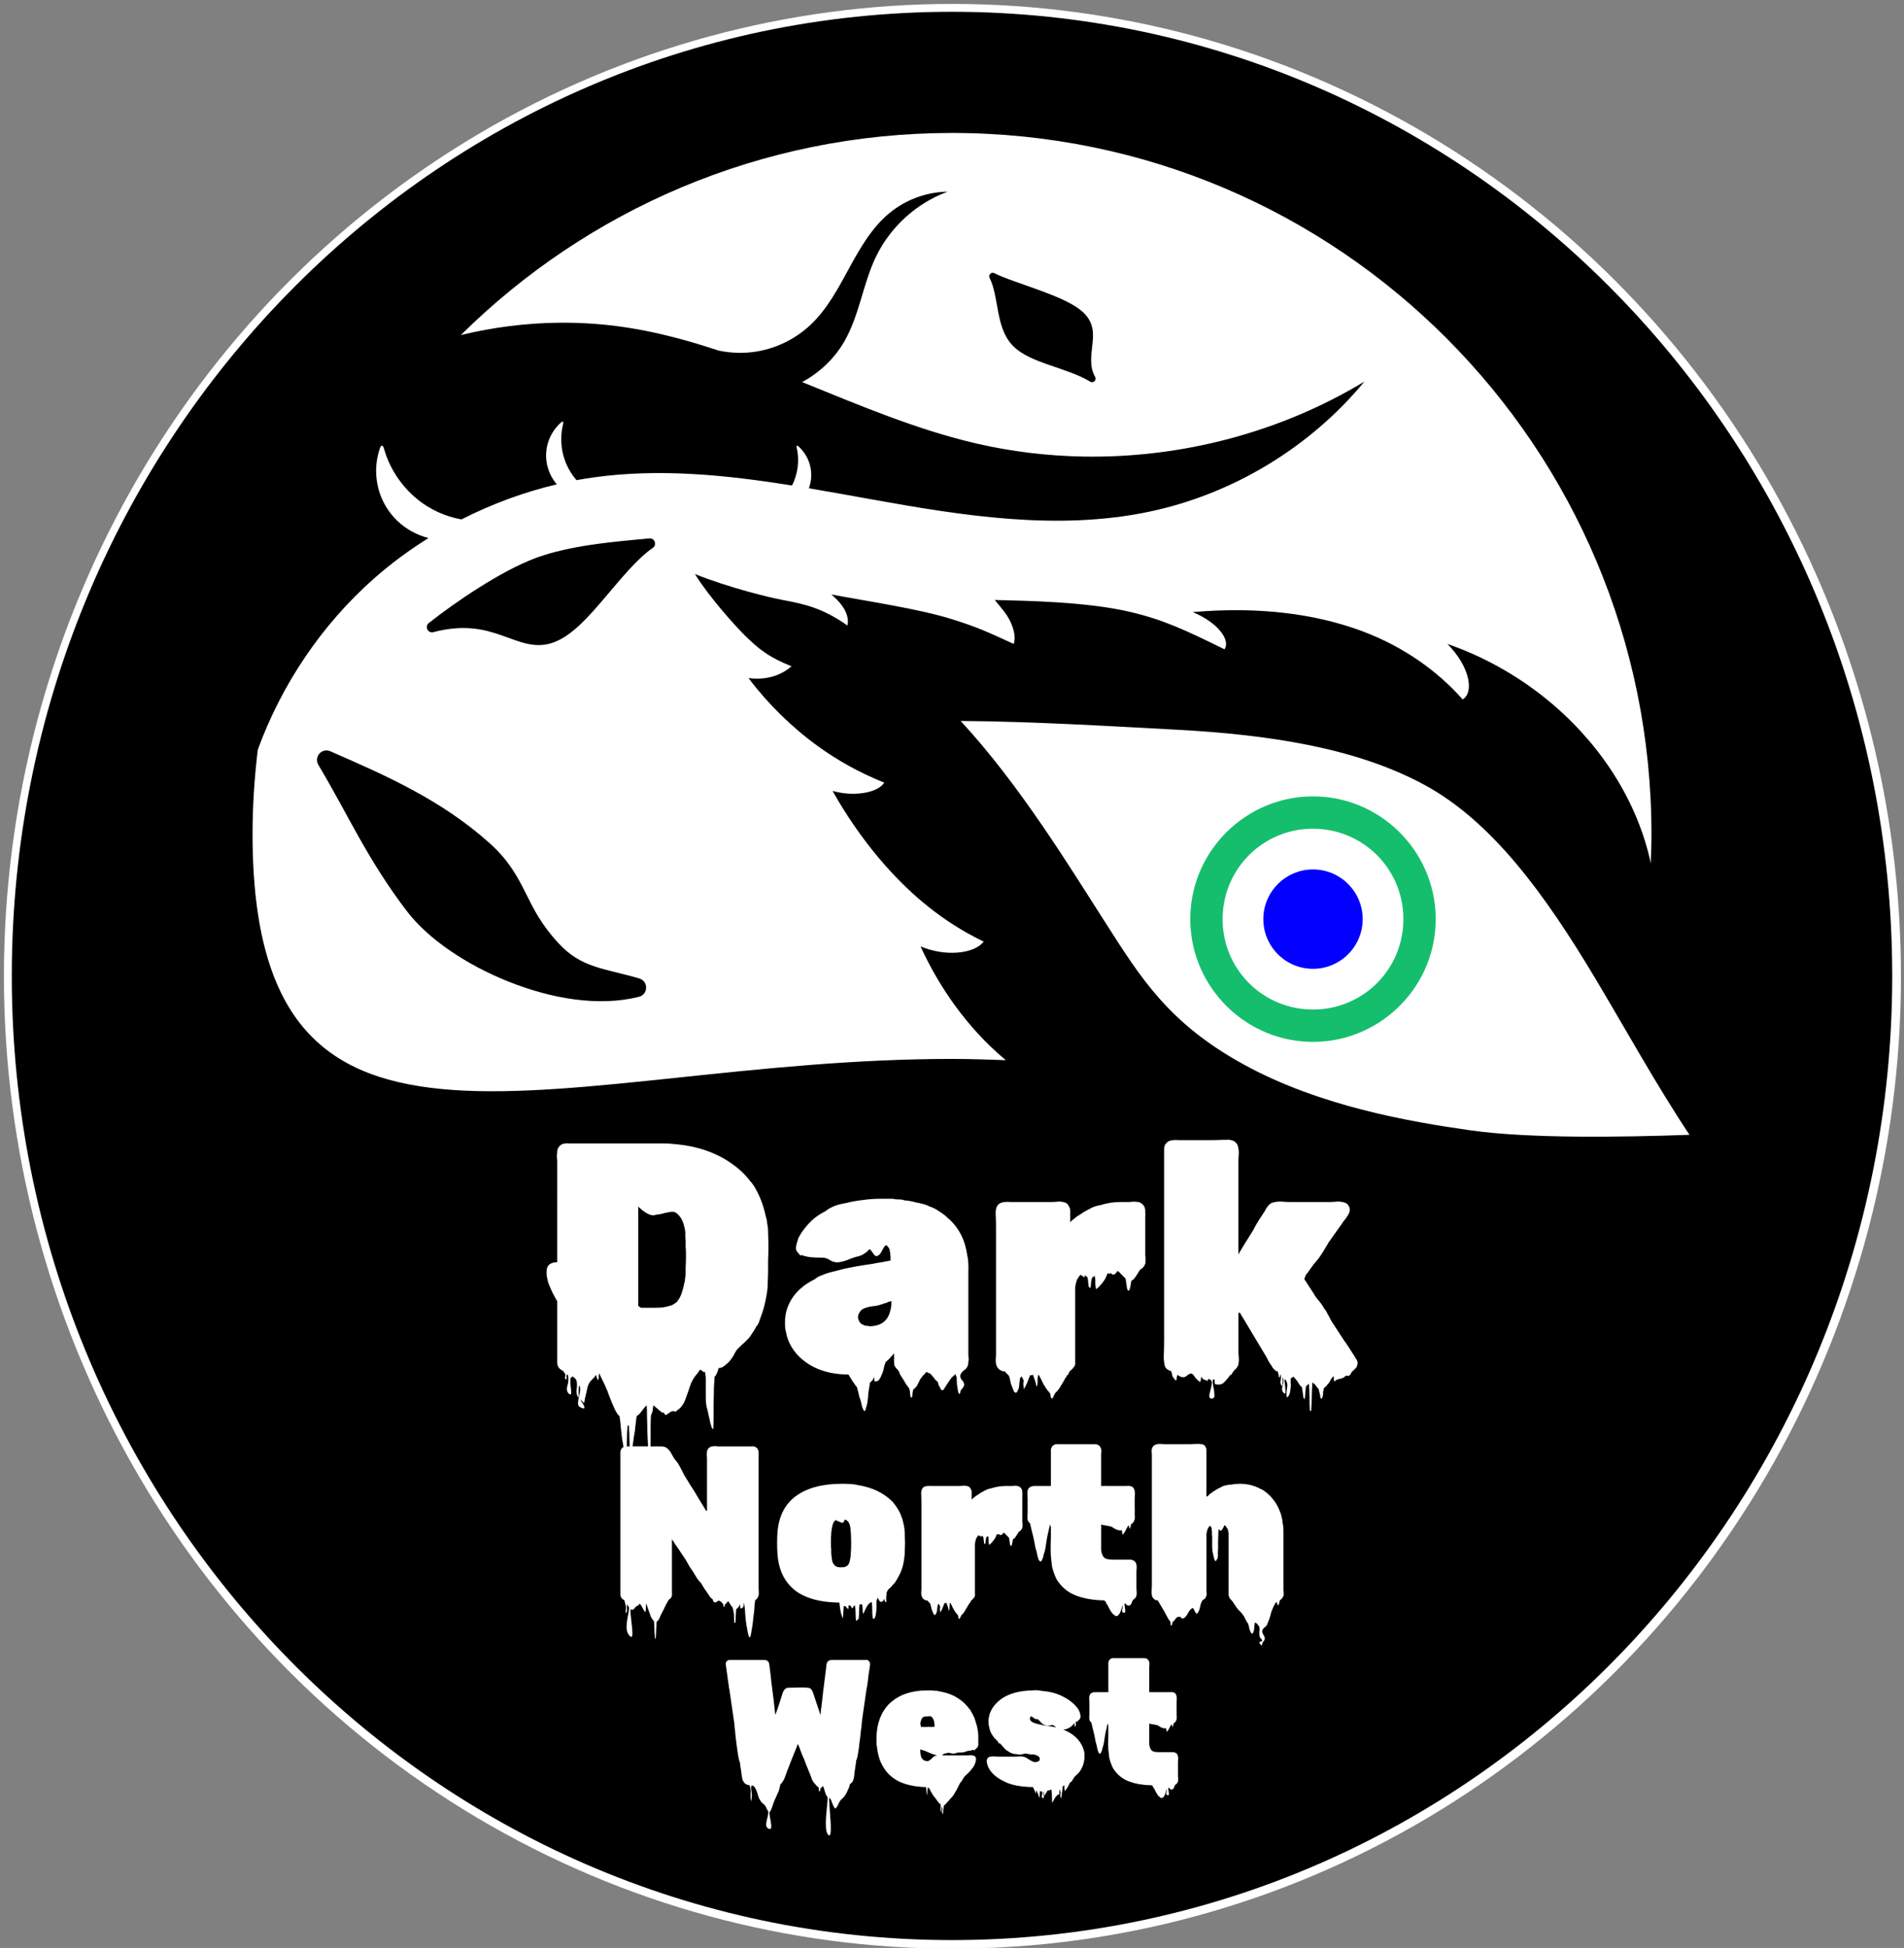
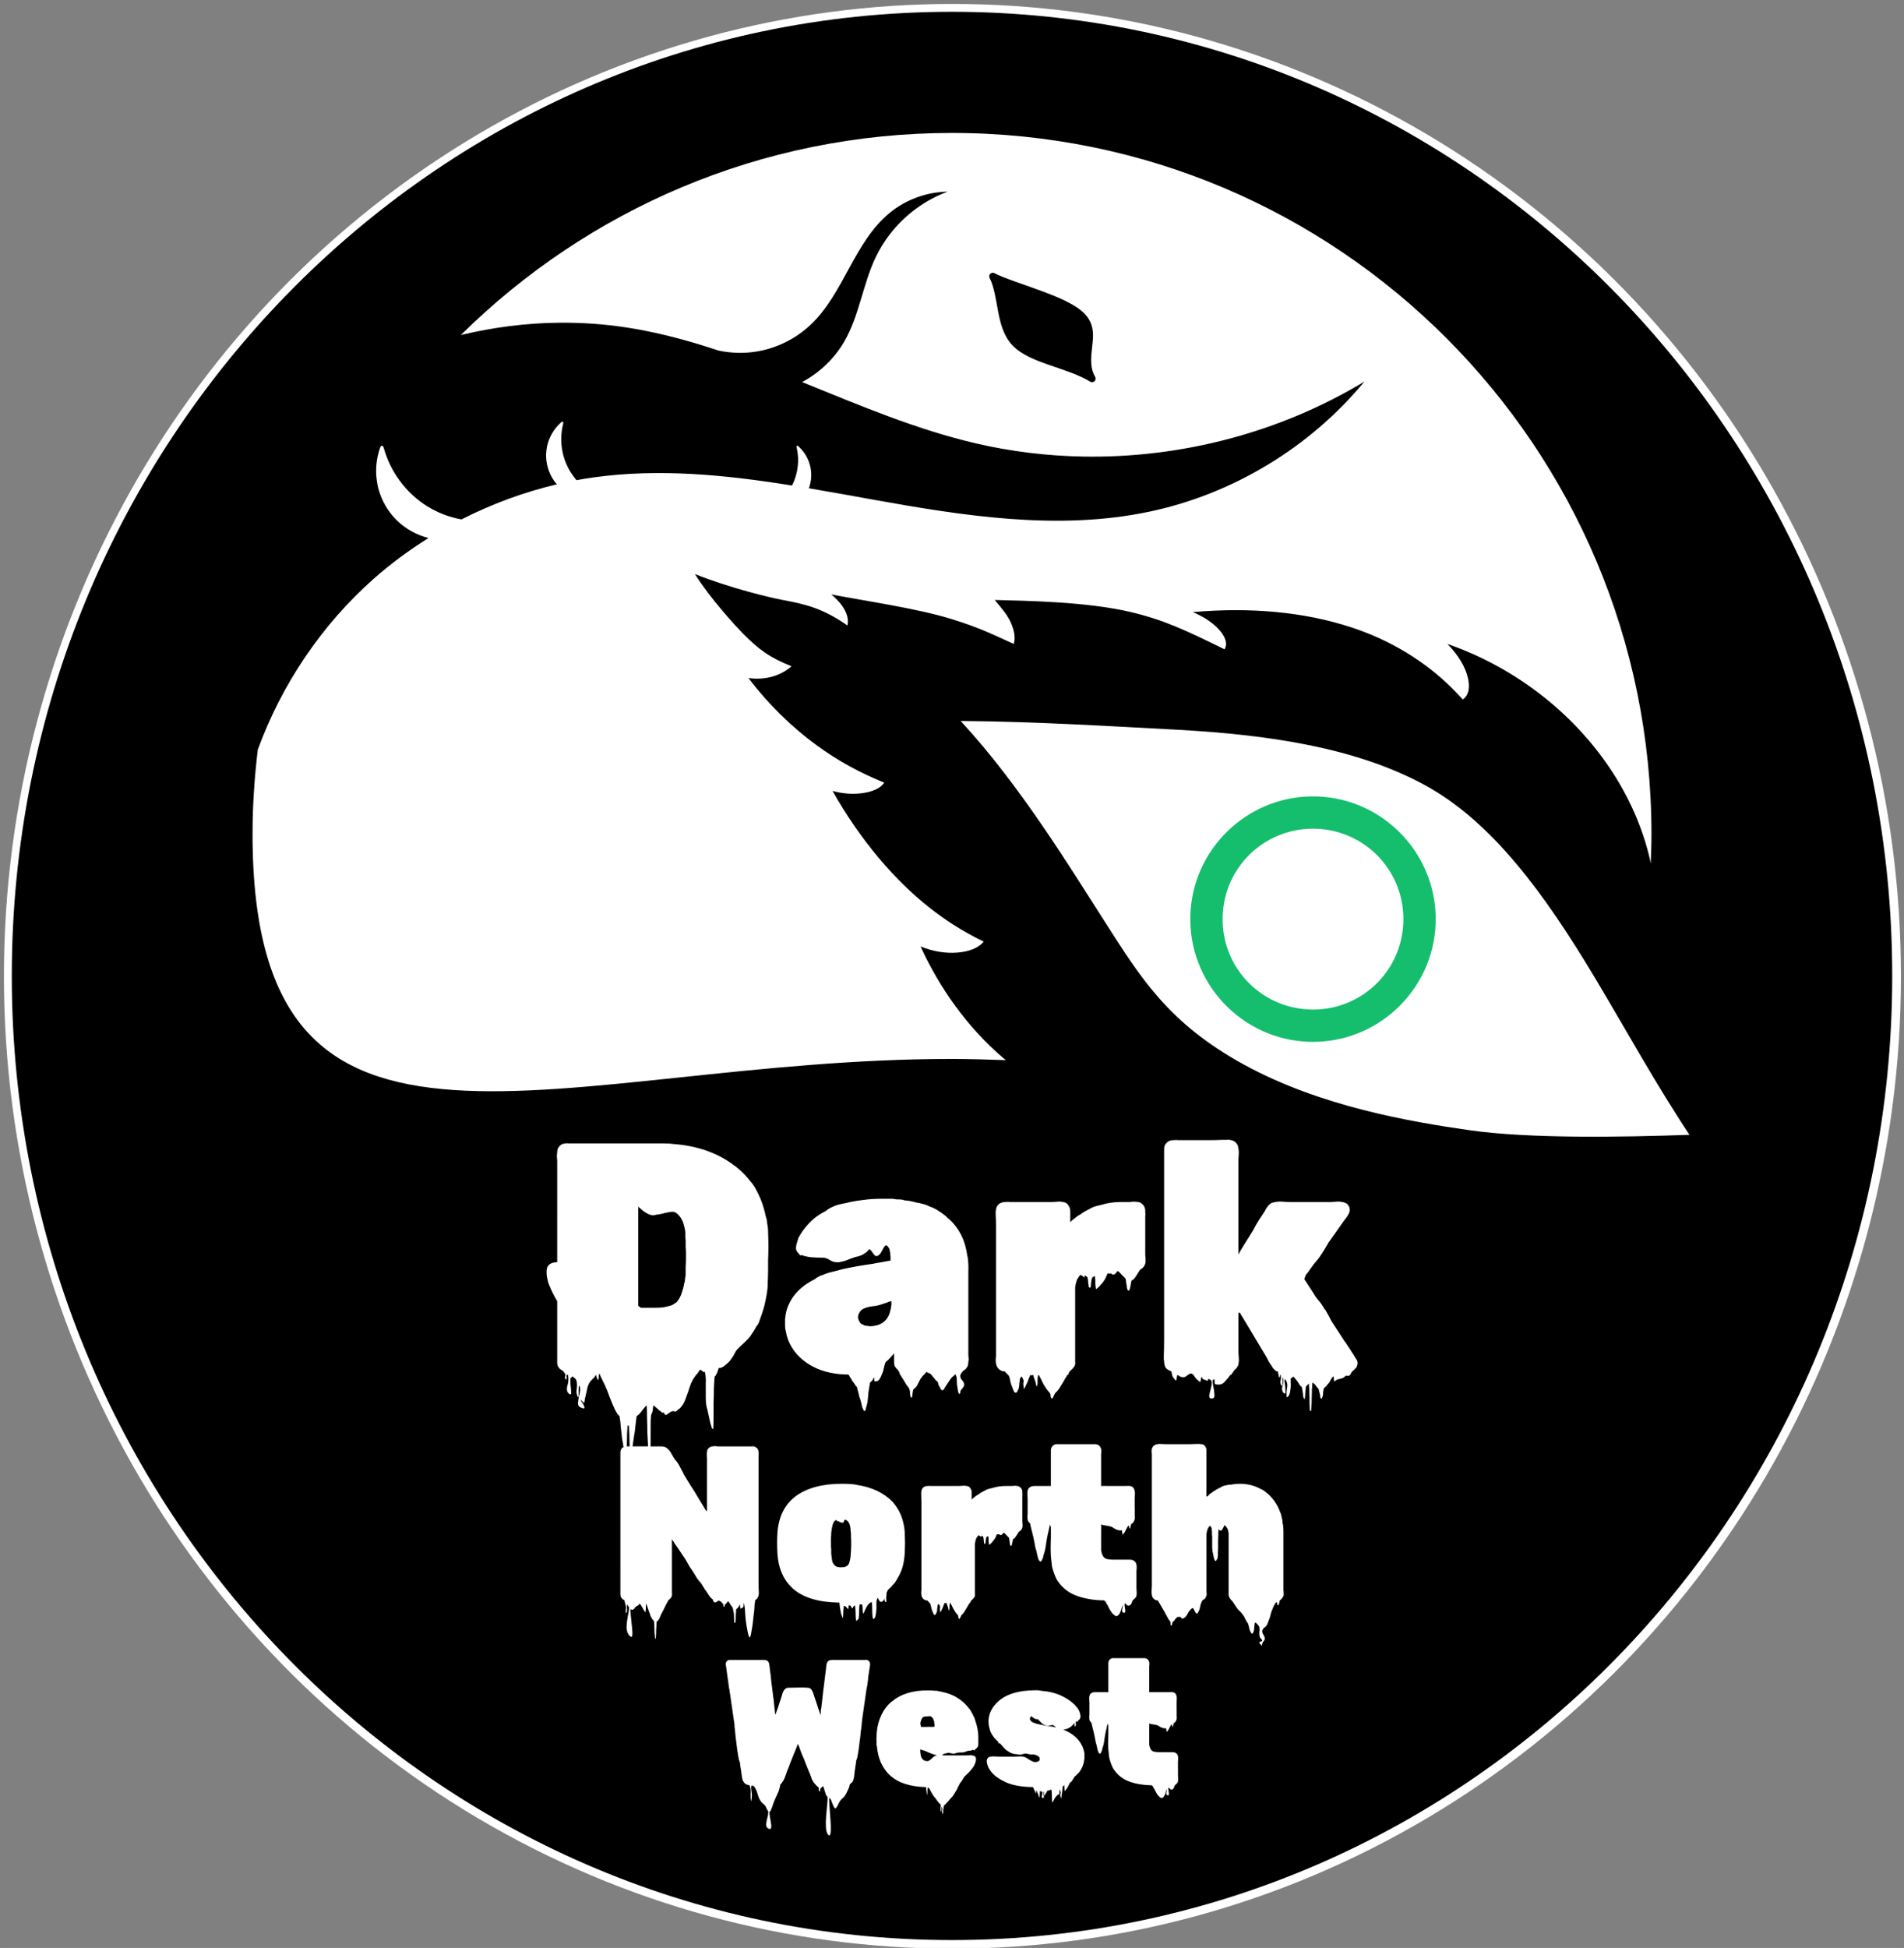
<svg xmlns="http://www.w3.org/2000/svg" xmlns:ns1="http://sodipodi.sourceforge.net/DTD/sodipodi-0.dtd" xmlns:ns2="http://www.inkscape.org/namespaces/inkscape" width="123.253mm" height="126.059mm" viewBox="0 0 465.838 476.445" version="1.1" id="svg1" xml:space="preserve" ns1:docname="dnw-blue-white-center.svg" ns2:version="1.4-beta (62f545ba, 2024-04-22)">
  <rect x="0" y="0" width="465.838" height="476.445" fill="#808080" stroke="none" />
  <ns1:namedview id="namedview1" pagecolor="#ffffff" bordercolor="#000000" borderopacity="0.25" ns2:showpageshadow="2" ns2:pageopacity="0.0" ns2:pagecheckerboard="0" ns2:deskcolor="#d1d1d1" ns2:document-units="mm" ns2:zoom="1.0406569" ns2:cx="210.444" ns2:cy="194.58863" ns2:window-width="1728" ns2:window-height="1080" ns2:window-x="133" ns2:window-y="343" ns2:window-maximized="0" ns2:current-layer="g109" />
  <defs id="defs1" />
  <g id="layer1" transform="translate(-574.898,-158.627)">
    <g id="g109" style="display:inline">
      <ellipse style="fill:#ffffff;fill-opacity:1;stroke-width:1.067" id="path5" cx="807.924" cy="397.418" rx="232.065" ry="237.831" />
      <path id="path114" style="baseline-shift:baseline;display:inline;overflow:visible;vector-effect:none;stroke-width:0.989;stroke-linecap:round;paint-order:markers stroke fill;enable-background:accumulate;stop-color:#000000;stop-opacity:1" d="m 807.818,161.51 c -127.046,1.3e-4 -230.037,105.617 -230.037,235.82 -6.2e-4,130.204 102.99,235.82 230.037,235.82 127.047,-1.5e-4 230.036,-105.617 230.035,-235.82 -5e-4,-130.203 -102.989,-235.82 -230.035,-235.82 z m 0,29.638 c 94.532,2.9e-4 171.132,76.78 171.133,171.532 -10e-6,2.503 -0.082,4.858 -0.187,7.171 -0.094,-0.44 -0.151,-0.881 -0.255,-1.321 -1.775,-7.522 -5.028,-14.984 -9.72,-21.981 -4.271,-6.37 -9.684,-12.269 -16.055,-17.343 -7.074,-5.644 -15.125,-10.102 -23.707,-13.078 2.709,2.76 4.383,5.652 5.002,8.265 0.533,2.25 0.283,4.285 -1.254,5.321 -6.264,-7.073 -14.441,-12.822 -24.177,-16.55 -0.156,-0.06 -0.312,-0.119 -0.469,-0.178 -11.978,-4.455 -25.222,-5.687 -38.099,-4.888 -1.105,0.066 -2.207,0.145 -3.302,0.238 1.231,0.523 2.354,1.108 3.351,1.742 1.366,0.867 2.491,1.827 3.339,2.85 1.264,1.525 1.901,3.172 1.074,4.516 -9.715,-4.782 -14.918,-7.207 -22.912,-9.108 -10.846,-2.58 -25.943,-2.766 -33.309,-2.96 1.996,2.392 2.817,3.376 3.526,4.702 0.849,1.586 1.789,4.081 1.117,6.05 -6.162,-2.825 -8.722,-4.056 -15.096,-6.05 -8.259,-2.583 -20.754,-4.389 -29.544,-6.056 1.601,1.321 2.798,2.732 3.461,4.122 0.571,1.197 0.745,2.38 0.498,3.469 -5.997,-4.192 -10.254,-5.206 -15.829,-6.237 -3.151,-0.583 -13.025,-2.952 -21.483,-6.338 3.6,5.782 9.837,12.625 11.956,14.75 3.462,3.472 6.143,5.622 11.672,7.794 -1.254,1.119 -2.762,1.951 -4.41,2.455 -1.913,0.585 -4.018,0.729 -6.117,0.439 4.78,6.326 10.582,12.022 16.971,16.649 4.861,3.52 10.028,6.405 16.24,8.934 -0.945,1.436 -2.948,2.191 -5.056,2.523 -2.449,0.386 -5.058,0.203 -7.581,-0.501 1.655,2.958 3.455,5.84 5.382,8.627 3.667,5.293 7.867,10.385 12.613,14.938 3.493,3.35 7.274,6.401 11.468,9.093 2.366,1.52 4.867,2.927 7.513,4.199 -1.349,1.67 -3.769,2.455 -6.331,2.674 -2.976,0.254 -6.111,-0.261 -9.122,-1.495 4.644,10.16 11.47,19.827 20.283,27.335 0.199,0.169 0.409,0.319 0.61,0.485 -4.369,-0.151 -8.739,-0.307 -13.194,-0.307 -47.889,-1.3e-4 -91.154,9.748 -121.987,7.602 -15.416,-1.073 -27.581,-5.043 -35.969,-14.429 -8.389,-9.386 -13.179,-24.439 -13.179,-48.127 2e-5,-7.006 0.469,-13.898 1.283,-20.684 5.841,-16.003 15.644,-30.548 28.39,-41.832 4.165,-3.687 8.659,-6.983 13.368,-9.938 -2.85,-0.723 -5.516,-2.186 -7.641,-4.223 -0.628,-0.602 -1.55,-1.675 -2.052,-2.386 -1.248,-1.766 -2.157,-3.775 -2.66,-5.88 -0.203,-0.847 -0.4,-2.25 -0.44,-3.121 -0.099,-2.162 0.217,-4.344 0.928,-6.388 0.286,-0.823 0.725,-0.769 0.959,0.07 1.614,5.786 5.449,10.931 10.528,14.122 0.736,0.463 1.982,1.13 2.774,1.489 1.808,0.82 3.718,1.411 5.671,1.767 7.411,-3.773 15.259,-6.678 23.344,-8.584 -0.279,-0.326 -0.558,-0.677 -0.745,-0.949 -1.28,-1.876 -1.952,-4.167 -1.888,-6.438 0.015,-0.553 0.128,-1.448 0.249,-1.988 0.498,-2.217 1.712,-4.27 3.414,-5.771 0.415,-0.366 0.641,-0.199 0.507,0.338 -0.633,2.538 -0.613,5.24 0.062,7.767 0.143,0.535 0.433,1.386 0.646,1.897 0.627,1.501 1.501,2.895 2.564,4.128 1.357,-0.25 2.719,-0.473 4.086,-0.665 16.159,-2.266 32.461,-0.623 48.652,1.97 1.437,-2.831 1.853,-6.179 1.134,-9.273 -0.11,-0.473 0.09,-0.617 0.449,-0.292 0.893,0.808 1.631,1.788 2.16,2.871 0.213,0.436 0.492,1.173 0.619,1.641 0.317,1.163 0.408,2.387 0.27,3.585 -0.055,0.482 -0.219,1.254 -0.365,1.717 -0.045,0.144 -0.094,0.286 -0.147,0.427 5.089,0.861 10.171,1.779 15.225,2.691 22.477,4.059 45.648,7.733 68.003,3.047 20.456,-4.288 39.351,-15.706 52.684,-31.836 -20.593,12.45 -44.763,18.761 -68.794,18.341 -8.783,-0.154 -17.548,-1.207 -26.112,-3.188 -14.68,-3.396 -28.646,-9.353 -42.666,-15.032 4.258,-2.287 7.902,-5.733 10.324,-9.926 3.702,-6.409 4.536,-14.104 7.758,-20.769 0.942,-1.949 2.094,-3.792 3.418,-5.501 3.624,-4.675 8.554,-8.339 14.106,-10.371 -5.136,0.071 -10.229,1.935 -14.201,5.199 -4.341,3.567 -7.211,8.579 -9.901,13.517 -2.69,4.938 -5.371,10.018 -9.463,13.868 -3.58,3.368 -8.161,5.653 -13.001,6.483 -3.151,0.54 -6.401,0.452 -9.527,-0.217 -1.558,-0.518 -3.122,-1.015 -4.691,-1.491 -0.056,-0.024 -0.114,-0.043 -0.17,-0.068 0.007,0.007 0.013,0.014 0.019,0.021 -5.725,-1.728 -11.528,-3.155 -17.465,-4.074 -5.477,-0.848 -11.014,-1.239 -16.548,-1.191 -8.129,0.07 -16.244,1.11 -24.154,3.014 30.9,-30.554 73.325,-49.426 120.172,-49.426 z m 2.11,143.818 c 18.034,0.124 37.43,1.329 52.4,2.115 23.526,1.235 44.461,4.562 60.941,13.443 16.638,8.966 29.568,26.745 41.905,47.363 7.496,12.529 14.789,25.814 23.07,38.305 -16.48,0.582 -39.289,0.962 -53.814,-1.125 -14.524,-2.087 -36.385,-5.783 -55.066,-15.984 -18.681,-10.201 -25.486,-21.474 -34.169,-35.03 -8.684,-13.556 -20.851,-33.529 -35.267,-49.088 z m 65.656,102.435 c 0.185,0.013 0.37,0.045 0.556,0.099 0.635,0.106 1.138,0.477 1.508,1.114 0.106,0.212 0.158,0.4 0.158,0.559 0.159,0.584 0.213,1.22 0.16,1.91 -0.053,0.637 -0.079,1.219 -0.079,1.75 v 22.606 l 0.237,-0.398 c 0,-0.053 0.026,-0.105 0.079,-0.159 0.159,-0.265 0.318,-0.531 0.476,-0.797 0.159,-0.265 0.318,-0.531 0.476,-0.797 l 2.382,-3.82 c 0.424,-0.849 0.874,-1.645 1.35,-2.388 0.476,-0.743 0.979,-1.513 1.508,-2.309 0.159,-0.425 0.505,-0.928 1.034,-1.512 0.106,-0.053 0.184,-0.106 0.237,-0.159 0.053,-0.053 0.105,-0.105 0.158,-0.159 0.212,-0.106 0.371,-0.16 0.476,-0.16 0.106,-0.053 0.212,-0.079 0.318,-0.079 0.106,-0.053 0.212,-0.079 0.318,-0.079 0.582,-0.106 1.163,-0.132 1.746,-0.079 0.635,0.053 1.218,0.079 1.748,0.079 h 9.926 c 0.424,0 0.9,-0.026 1.429,-0.079 0.529,-0.053 1.032,-0.027 1.508,0.079 0.159,0 0.344,0.052 0.556,0.159 0.106,0 0.293,0.081 0.557,0.24 l 0.079,0.079 c 0.318,0.318 0.503,0.611 0.556,0.876 0.159,0.425 0.133,0.876 -0.079,1.353 -0.159,0.371 -0.398,0.768 -0.716,1.193 -0.265,0.371 -0.528,0.716 -0.793,1.034 l -0.318,0.478 -3.335,4.696 c 0,0.106 -0.052,0.213 -0.158,0.319 -0.424,0.743 -0.874,1.486 -1.35,2.229 -0.424,0.69 -0.9,1.327 -1.429,1.91 -0.371,0.425 -0.742,0.902 -1.113,1.433 -0.318,0.478 -0.661,0.955 -1.032,1.433 l -0.318,0.396 c 0,0.053 -0.026,0.081 -0.079,0.081 v 0.079 l -0.316,0.876 0.476,0.715 1.906,2.945 c 0.265,0.478 0.556,0.903 0.874,1.274 0.635,0.69 1.216,1.512 1.746,2.467 0.106,0.053 0.186,0.134 0.239,0.24 0.053,0.106 0.105,0.211 0.158,0.317 l 0.716,1.274 0.316,0.636 c 0.106,0.159 0.212,0.347 0.318,0.559 l 2.859,4.377 c 0.106,0.159 0.184,0.292 0.237,0.398 0.106,0.053 0.212,0.184 0.318,0.396 0.106,0.159 0.212,0.318 0.318,0.478 0.106,0.159 0.21,0.318 0.316,0.478 0.265,0.371 0.504,0.744 0.716,1.116 0.212,0.318 0.423,0.637 0.635,0.955 v 0.079 c 0.053,0 0.079,0.026 0.079,0.079 0.053,0.053 0.107,0.134 0.16,0.24 0.053,0.106 0.105,0.211 0.158,0.317 0.212,0.212 0.371,0.504 0.476,0.876 0.053,0.371 6.7e-4,0.744 -0.158,1.116 -0.053,0.212 -0.186,0.398 -0.397,0.557 l -0.397,0.398 c -0.053,0.053 -0.105,0.105 -0.158,0.159 -0.053,0.053 -0.133,0.106 -0.239,0.159 -0.106,0.212 -0.237,0.452 -0.395,0.717 -0.159,0.265 -0.398,0.37 -0.716,0.317 -0.212,0 -0.318,-0.026 -0.318,-0.079 -0.159,0.159 -0.29,0.266 -0.395,0.319 -0.212,0.212 -0.451,0.345 -0.716,0.398 -0.265,0.053 -0.556,0.132 -0.874,0.238 -0.106,0.053 -0.21,0.079 -0.316,0.079 -0.053,0.053 -0.159,0.134 -0.318,0.24 -0.159,0.159 -0.265,0.212 -0.318,0.159 -0.053,-0.212 -0.079,-0.424 -0.079,-0.636 0,-0.212 -0.026,-0.424 -0.079,-0.636 -0.159,0.212 -0.318,0.398 -0.476,0.557 -0.159,0.212 -0.291,0.45 -0.397,0.715 -0.106,0.212 -0.239,0.398 -0.397,0.557 -0.159,0.159 -0.291,0.318 -0.397,0.478 -0.053,0.106 -0.158,0.213 -0.316,0.319 l -0.397,0.398 c -0.053,0.265 -0.105,0.557 -0.158,0.876 0,0.318 -0.028,0.637 -0.081,0.955 -0.053,0.106 -0.105,0.239 -0.158,0.398 0,0.212 -0.052,0.291 -0.158,0.238 -0.159,-0.053 -0.265,-0.158 -0.318,-0.317 v -0.478 c -0.159,-0.637 -0.265,-1.036 -0.318,-1.195 0,-0.159 -0.026,-0.266 -0.079,-0.319 0,-0.053 -0.133,-0.212 -0.397,-0.478 -0.212,-0.318 -0.397,-0.556 -0.556,-0.715 -0.212,-0.212 -0.397,-0.345 -0.556,-0.398 -0.106,1.167 -0.158,2.308 -0.158,3.422 0,1.167 -0.054,2.308 -0.16,3.422 0,0.053 -0.052,0.081 -0.158,0.081 -0.106,0 -0.158,-0.028 -0.158,-0.081 -0.053,-1.061 -0.081,-2.147 -0.081,-3.262 0,-1.114 -0.052,-2.231 -0.158,-3.345 l -0.714,0.717 c -0.053,0.531 -0.107,1.034 -0.16,1.512 0,0.531 -0.052,1.063 -0.158,1.593 0,0.053 -0.052,-0.001 -0.158,-0.16 -0.053,-0.159 -0.107,-0.264 -0.16,-0.317 -0.053,-0.425 -0.105,-0.85 -0.158,-1.274 -0.053,-0.425 -0.133,-0.85 -0.239,-1.274 -0.159,-0.053 -0.344,-0.238 -0.556,-0.557 -0.159,-0.265 -0.344,-0.557 -0.556,-0.876 -0.212,-0.265 -0.477,-0.584 -0.795,-0.955 -0.053,0 -0.079,-0.026 -0.079,-0.079 h -0.079 c -0.053,0 -0.105,0.026 -0.158,0.079 0,0.053 -0.054,0.105 -0.16,0.159 -0.053,0.053 -0.131,0.081 -0.237,0.081 -0.053,0.053 -0.079,0.106 -0.079,0.159 v 0.955 c 0.053,0.584 0.027,1.194 -0.079,1.831 -0.053,0.69 -0.24,1.22 -0.557,1.591 -0.053,0.053 -0.131,0.107 -0.237,0.16 -0.053,0.053 -0.079,0.053 -0.079,0 -0.106,-0.743 -0.08,-1.513 0.079,-2.309 0.159,-0.743 0.026,-1.408 -0.397,-1.991 -0.159,-0.212 -0.237,-0.132 -0.237,0.24 0.053,0.371 0.105,0.823 0.158,1.353 0.053,0.584 0.079,1.061 0.079,1.433 0,0.371 -0.107,0.478 -0.318,0.319 -0.529,-0.425 -0.66,-1.035 -0.395,-1.831 0.265,-0.743 0.291,-1.408 0.079,-1.991 -0.053,-0.212 -0.079,-0.132 -0.079,0.24 0.053,0.425 0.053,0.85 0,1.274 0,0.425 -0.08,0.557 -0.239,0.398 -0.265,-0.318 -0.343,-0.743 -0.237,-1.274 0.106,-0.478 0.106,-0.929 0,-1.353 -0.053,-0.106 -0.107,-0.028 -0.16,0.238 0,0.318 -0.052,0.451 -0.158,0.398 -0.106,-0.106 -0.16,-0.239 -0.16,-0.398 0,-0.159 -0.026,-0.318 -0.079,-0.478 -0.053,-0.106 -0.079,-0.237 -0.079,-0.396 0,-0.106 -0.052,-0.187 -0.158,-0.24 h -0.239 c -0.106,-0.053 -0.21,-0.132 -0.316,-0.238 -0.212,-0.212 -0.399,-0.4 -0.557,-0.559 -0.106,-0.212 -0.21,-0.398 -0.316,-0.557 l -0.079,-0.079 c -0.424,-0.584 -0.822,-1.273 -1.192,-2.069 l -5.717,-9.551 c -0.318,-0.478 -0.555,-0.876 -0.714,-1.195 l -0.081,-0.079 -0.316,0.079 v 9.234 c 0,0.531 0.026,1.087 0.079,1.67 0.053,0.531 0.027,1.061 -0.079,1.591 0,0.212 -0.08,0.4 -0.239,0.559 0,0.106 -0.052,0.211 -0.158,0.317 -0.212,0.318 -0.371,0.478 -0.476,0.478 -0.106,0.159 -0.212,0.292 -0.318,0.398 -0.106,0.159 -0.212,0.318 -0.318,0.478 -0.053,0.053 -0.105,0.134 -0.158,0.24 0,0.106 -0.052,0.159 -0.158,0.159 h -0.079 v -0.079 c -0.371,0.531 -0.821,1.087 -1.35,1.67 -0.476,0.584 -1.059,0.85 -1.748,0.797 -0.476,0 -0.742,-0.081 -0.795,-0.24 0,-0.159 -0.026,-0.504 -0.079,-1.034 -0.212,0 -0.344,0.054 -0.397,0.16 -0.053,0.478 9.9e-4,1.06 0.16,1.75 0.159,0.743 0.237,1.38 0.237,1.91 0.053,0.584 -0.184,0.876 -0.714,0.876 -0.371,0 -0.556,-0.212 -0.556,-0.636 0.053,-0.425 0.158,-0.928 0.316,-1.512 0.159,-0.531 0.265,-1.036 0.318,-1.514 0.053,-0.478 -0.08,-0.796 -0.397,-0.955 -0.159,-0.106 -0.318,-0.159 -0.476,-0.159 -0.053,0.053 -0.079,0.105 -0.079,0.159 0,0.106 -0.026,0.213 -0.079,0.319 l -0.318,-0.159 c -0.053,0 -0.105,-0.026 -0.158,-0.079 h -0.16 l -0.316,-0.16 c -0.159,-0.053 -0.265,-0.106 -0.318,-0.159 -0.053,-0.106 -0.079,-0.239 -0.079,-0.398 h -0.158 c -0.106,0.212 -0.16,0.424 -0.16,0.636 0,0.212 -0.052,0.4 -0.158,0.559 0,0.053 -0.107,-0.028 -0.318,-0.24 -0.106,-0.053 -0.212,-0.132 -0.318,-0.238 -0.265,-0.212 -0.476,-0.452 -0.635,-0.717 -0.159,-0.265 -0.344,-0.503 -0.556,-0.715 -0.053,0 -0.133,-0.054 -0.239,-0.16 -0.053,0.053 -0.131,0.053 -0.237,0 -0.053,0 -0.133,0.026 -0.239,0.079 -0.212,0.106 -0.423,0.239 -0.635,0.398 -0.159,0.159 -0.37,0.292 -0.635,0.398 -0.318,0.053 -0.635,0.027 -0.953,-0.079 -0.265,-0.106 -0.53,-0.265 -0.795,-0.478 -0.053,0.212 -0.105,0.424 -0.158,0.636 0,0.265 -0.054,0.505 -0.16,0.717 -0.053,0.053 -0.131,0.027 -0.237,-0.079 -0.053,-0.106 -0.105,-0.187 -0.158,-0.24 -0.265,-0.265 -0.452,-0.557 -0.557,-0.876 -0.053,-0.318 -0.131,-0.663 -0.237,-1.034 -0.106,0 -0.158,-0.026 -0.158,-0.079 -0.106,0 -0.186,-0.026 -0.239,-0.079 -0.053,0 -0.105,-0.026 -0.158,-0.079 -0.476,-0.212 -0.794,-0.504 -0.953,-0.876 -0.159,-0.424 -0.239,-0.85 -0.239,-1.274 -0.053,-0.265 -0.079,-0.503 -0.079,-0.715 v -0.638 c 0.053,-1.22 0.079,-2.627 0.079,-4.219 v -4.219 -42.184 c 0,-0.584 0.159,-1.035 0.476,-1.353 l 0.239,-0.24 0.158,-0.159 c 0.424,-0.265 0.874,-0.398 1.35,-0.398 0.476,-0.053 0.927,-0.053 1.35,0 h 4.446 3.177 c 1.059,0 2.09,-0.026 3.096,-0.079 h 1.034 c 0.185,-0.027 0.37,-0.033 0.556,-0.019 z m -162.315,0.895 c 0.265,-0.053 0.53,-0.053 0.795,0 h 0.874 19.851 2.542 c 0.847,0 1.693,0.052 2.54,0.159 5.823,0.478 10.72,2.229 14.691,5.253 0.318,0.212 0.557,0.398 0.716,0.557 0.159,0.106 0.291,0.213 0.397,0.319 0.953,0.796 1.878,1.777 2.778,2.945 0.635,0.69 1.166,1.486 1.589,2.388 1.006,1.857 1.746,3.955 2.222,6.289 v 0.079 c 0.053,0 0.081,0.026 0.081,0.079 0.053,0.212 0.105,0.45 0.158,0.715 0.053,0.212 0.079,0.452 0.079,0.717 0.159,0.69 0.239,1.433 0.239,2.229 0.106,2.494 0.106,4.749 0,6.765 v 2.467 c 0,0.849 -0.026,1.804 -0.079,2.865 0,1.061 -0.08,2.043 -0.239,2.945 -0.159,0.955 -0.344,1.884 -0.556,2.786 -0.212,0.849 -0.477,1.697 -0.795,2.546 -0.212,0.584 -0.397,1.116 -0.556,1.593 -0.159,0.424 -0.37,0.769 -0.635,1.034 0,0.053 -0.026,0.079 -0.079,0.079 v 0.079 c -0.371,0.69 -0.716,1.248 -1.034,1.672 -0.212,0.371 -0.475,0.742 -0.793,1.114 l -0.953,0.955 c -0.265,0.265 -0.556,0.531 -0.874,0.797 -0.265,0.265 -0.53,0.531 -0.795,0.797 h -0.079 v 0.079 c -0.265,0.265 -0.53,0.662 -0.795,1.193 -0.053,0.053 -0.079,0.107 -0.079,0.16 0,0.053 -0.026,0.106 -0.079,0.159 l -0.237,0.398 c -0.053,0.053 -0.107,0.132 -0.16,0.238 0,0.053 -0.026,0.079 -0.079,0.079 -0.212,0.371 -0.477,0.718 -0.795,1.036 -0.265,0.212 -0.582,0.476 -0.953,0.795 -0.318,0.265 -0.661,0.451 -1.032,0.557 h -0.397 c -0.053,0.212 -0.131,0.452 -0.237,0.717 -0.053,0.212 -0.133,0.424 -0.239,0.636 -0.053,0.053 -0.105,0.134 -0.158,0.24 0,0.106 -0.052,0.213 -0.158,0.319 -0.053,0.053 -0.107,0.106 -0.16,0.159 -0.053,0.053 -0.079,0.132 -0.079,0.238 -0.053,0.584 -0.105,1.46 -0.158,2.628 0,1.167 -0.026,2.388 -0.079,3.662 v 3.739 c 0,1.167 -0.028,2.044 -0.081,2.628 0,0.053 -0.105,-0.026 -0.316,-0.238 -0.053,-0.159 -0.107,-0.32 -0.16,-0.479 0,-0.159 -0.052,-0.318 -0.158,-0.478 l -0.795,-3.581 c -0.265,-0.796 -0.395,-1.777 -0.395,-2.945 v -3.503 c 0.053,-1.114 -0.027,-2.069 -0.239,-2.865 h -0.079 v 0.16 c 0,0.053 -0.026,0.053 -0.079,0 -0.053,-0.053 -0.107,-0.081 -0.16,-0.081 -0.106,-0.053 -0.21,-0.132 -0.316,-0.238 -0.053,-0.053 -0.133,-0.105 -0.239,-0.159 -0.053,-0.053 -0.131,-0.107 -0.237,-0.16 -0.212,0.212 -0.371,0.426 -0.476,0.638 -0.106,0.106 -0.16,0.185 -0.16,0.238 l -0.476,0.557 c -0.582,0.743 -1.031,1.567 -1.348,2.469 l -0.476,1.433 c -0.212,0.637 -0.451,1.3 -0.716,1.99 -0.265,0.743 -0.661,1.406 -1.19,1.989 -0.318,0.318 -0.45,0.425 -0.397,0.319 l -0.16,0.159 c -0.212,0.106 -0.316,0.185 -0.316,0.238 0,0.106 -0.133,0.187 -0.397,0.24 -0.053,0 -0.159,-0.026 -0.318,-0.079 -0.106,-0.053 -0.212,-0.053 -0.318,0 h -0.158 c -0.053,0.053 -0.131,0.079 -0.237,0.079 l -0.557,0.398 c -0.106,0.053 -0.265,0.158 -0.476,0.317 -0.159,0.159 -0.318,0.159 -0.476,0 -0.053,-0.053 -0.105,-0.132 -0.158,-0.238 0,-0.106 -0.052,-0.187 -0.158,-0.24 -0.053,-0.053 -0.107,-0.053 -0.16,0 -0.053,0.106 -0.105,0.134 -0.158,0.081 l -0.158,-0.16 -0.16,-0.159 c -0.212,-0.106 -0.423,-0.265 -0.635,-0.478 -0.212,-0.212 -0.423,-0.398 -0.635,-0.557 -0.212,-0.212 -0.397,-0.371 -0.556,-0.478 -0.106,0.265 -0.16,0.529 -0.16,0.795 0,0.318 -0.052,0.611 -0.158,0.876 -0.053,0.212 -0.133,0.398 -0.239,0.557 -0.053,0.159 -0.079,0.318 -0.079,0.478 -0.053,0.584 -0.079,1.434 -0.079,2.548 v 3.662 c 0,0.395 -0.02,0.732 -0.025,1.112 h 2.548 c 0.465,0 0.842,0.071 1.128,0.215 0.286,0.143 0.501,0.306 0.644,0.485 0.286,0.251 0.519,0.556 0.698,0.915 0.215,0.359 0.411,0.7 0.59,1.023 l 0.16,0.269 0.216,0.323 c 0.394,0.395 0.75,0.896 1.073,1.506 l 0.966,1.831 0.108,0.269 1.879,3.066 c 0.036,0 0.054,0.018 0.054,0.054 0.501,0.753 0.985,1.543 1.451,2.368 0.501,0.789 0.983,1.579 1.449,2.368 l 0.644,1.075 0.054,0.054 0.16,-0.108 v -12.807 c 0,-0.251 -0.016,-0.519 -0.052,-0.806 0,-0.287 0.016,-0.557 0.052,-0.808 0,-0.179 0.036,-0.324 0.108,-0.431 0.072,-0.144 0.126,-0.233 0.162,-0.269 0.036,-0.108 0.107,-0.179 0.214,-0.215 l 0.108,-0.108 c 0.251,-0.179 0.5,-0.269 0.75,-0.269 0.143,-0.036 0.287,-0.054 0.43,-0.054 h 0.376 c 0.179,0.036 0.339,0.054 0.482,0.054 h 0.484 7.409 0.536 c 0.215,-0.036 0.411,-0.018 0.59,0.054 0.251,0.108 0.465,0.252 0.644,0.431 0.107,0.144 0.18,0.286 0.216,0.429 0.072,0.215 0.106,0.396 0.106,0.539 0.036,0.251 0.036,0.519 0,0.806 v 0.754 31.374 c 0.036,0.359 0.054,0.716 0.054,1.075 0.036,0.359 0.018,0.7 -0.054,1.023 -0.036,0.143 -0.088,0.269 -0.16,0.377 -0.036,0.108 -0.109,0.234 -0.216,0.377 0.072,-0.036 0.019,0.017 -0.16,0.16 -0.143,0.108 -0.198,0.144 -0.162,0.108 -0.036,0 -0.07,0.018 -0.106,0.054 -0.072,0.359 -0.126,0.7 -0.162,1.023 0,0.323 -0.018,0.662 -0.054,1.021 -0.036,0.574 -0.107,1.203 -0.214,1.885 -0.072,0.718 -0.143,1.363 -0.214,1.937 -0.036,0.359 -0.109,0.789 -0.216,1.292 -0.072,0.538 -0.143,0.985 -0.214,1.344 -0.036,0.108 -0.072,0.215 -0.108,0.323 0,0.108 -0.035,0.199 -0.106,0.271 0,0.036 -0.036,0.052 -0.108,0.052 -0.036,0 -0.054,-0.016 -0.054,-0.052 -0.072,-0.072 -0.124,-0.163 -0.16,-0.271 0,-0.072 -0.018,-0.143 -0.054,-0.215 -0.107,-0.323 -0.197,-0.735 -0.268,-1.237 -0.072,-0.466 -0.144,-0.844 -0.216,-1.131 -0.143,-0.825 -0.251,-1.776 -0.322,-2.852 -0.036,-1.04 -0.143,-1.954 -0.322,-2.744 -0.036,0.179 -0.052,0.358 -0.052,0.537 0,0.215 -0.036,0.412 -0.108,0.592 -0.036,0.072 -0.107,0.108 -0.214,0.108 -0.072,0.036 -0.144,0.089 -0.216,0.16 -0.036,0 -0.088,0.018 -0.16,0.054 -0.036,0.072 -0.054,0.09 -0.054,0.054 -0.036,-0.179 -0.072,-0.358 -0.108,-0.537 0,-0.179 -0.018,-0.36 -0.054,-0.539 0,0.036 -0.016,0.072 -0.052,0.108 -0.036,0.072 -0.072,0.143 -0.108,0.215 -0.036,0.072 -0.072,0.145 -0.108,0.217 h -0.054 v 0.106 l -0.16,0.162 c -0.107,0.143 -0.178,0.215 -0.214,0.215 -0.072,0.072 -0.144,0.108 -0.216,0.108 -0.036,0.574 -0.07,1.13 -0.106,1.669 0,0.574 -0.036,1.13 -0.108,1.669 0,0.036 -0.036,0.052 -0.108,0.052 -0.072,0 -0.124,-0.016 -0.16,-0.052 -0.036,-0.61 -0.054,-1.04 -0.054,-1.292 v -0.539 c 0,-0.108 -0.018,-0.286 -0.054,-0.537 -0.036,-0.251 -0.125,-0.682 -0.268,-1.292 -0.179,-0.215 -0.357,-0.449 -0.536,-0.7 -0.036,-0.036 -0.054,-0.072 -0.054,-0.108 0,-0.036 -0.018,-0.07 -0.054,-0.106 l -0.214,-0.323 c -0.036,-0.072 -0.054,-0.145 -0.054,-0.217 0,-0.036 -0.018,-0.07 -0.054,-0.106 0,0.108 -0.036,0.16 -0.108,0.16 l -0.214,-0.106 c -0.036,0.108 -0.09,0.215 -0.162,0.323 -0.072,0.108 -0.161,0.197 -0.268,0.269 -0.072,0.072 -0.124,0.106 -0.16,0.106 -0.072,0.072 -0.108,0.198 -0.108,0.377 0,0.179 -0.053,0.252 -0.16,0.217 -0.107,-0.036 -0.162,-0.144 -0.162,-0.323 0.036,-0.144 0.018,-0.269 -0.054,-0.377 l -0.214,-0.217 -0.322,-0.375 c 0,0.036 -0.018,0.052 -0.054,0.052 0.036,0 -0.035,-0.053 -0.214,-0.16 l -0.216,-0.108 -0.268,0.108 c -0.143,0.108 -0.285,0.197 -0.428,0.269 -0.143,0.108 -0.287,0.108 -0.43,0 -0.143,-0.072 -0.232,-0.161 -0.268,-0.269 0,-0.108 -0.036,-0.234 -0.108,-0.377 -0.179,-0.143 -0.357,-0.304 -0.536,-0.483 -0.143,-0.179 -0.287,-0.378 -0.43,-0.594 -0.143,-0.251 -0.287,-0.466 -0.43,-0.646 l -0.268,-0.429 c -0.072,-0.108 -0.161,-0.215 -0.268,-0.323 -0.072,-0.144 -0.143,-0.269 -0.214,-0.377 -0.072,-0.108 -0.144,-0.215 -0.216,-0.323 -0.072,-0.108 -0.143,-0.234 -0.214,-0.377 l -0.322,-0.483 c -0.322,-0.323 -0.644,-0.719 -0.966,-1.185 -0.286,-0.466 -0.59,-0.968 -0.912,-1.506 -0.286,-0.395 -0.59,-0.843 -0.912,-1.346 -0.322,-0.538 -0.626,-1.076 -0.912,-1.614 l -2.149,-3.229 c -0.286,-0.359 -0.536,-0.718 -0.75,-1.077 -0.036,-0.072 -0.072,-0.143 -0.108,-0.215 -0.036,-0.072 -0.09,-0.125 -0.162,-0.16 l -0.106,-0.217 -0.108,-0.16 v 0.215 12.215 0.7 c 0.036,0.215 0.036,0.43 0,0.646 0,-0.072 -0.018,-0.035 -0.054,0.108 -0.036,0.108 -0.036,0.142 0,0.106 0,0.036 -0.018,0.072 -0.054,0.108 0,0.036 -0.016,0.054 -0.052,0.054 v 0.054 c 0,0.036 -0.018,0.054 -0.054,0.054 v 0.052 c -0.179,0.215 -0.359,0.378 -0.538,0.485 -0.072,0.072 -0.124,0.143 -0.16,0.215 -0.072,0.072 -0.108,0.145 -0.108,0.217 l -0.214,0.375 c -0.036,0.108 -0.09,0.199 -0.162,0.271 -0.036,0.108 -0.089,0.215 -0.16,0.323 -0.322,0.718 -0.681,1.434 -1.074,2.152 l -0.482,1.077 c 0,0.036 -0.018,0.054 -0.054,0.054 v 0.052 l -0.214,0.323 -0.162,0.162 h -0.054 v 0.054 c -0.036,0 -0.088,0.035 -0.16,0.106 -0.036,0.682 -0.072,1.364 -0.108,2.046 0,0.682 -0.036,1.382 -0.108,2.1 -0.036,0.108 -0.088,0.053 -0.16,-0.162 -0.036,-0.179 -0.054,-0.324 -0.054,-0.431 -0.072,-0.61 -0.108,-1.237 -0.108,-1.883 0,-0.61 -0.035,-1.219 -0.106,-1.829 -0.072,-0.036 -0.144,-0.125 -0.216,-0.269 -0.036,0 -0.07,-0.018 -0.106,-0.054 l -0.376,-0.646 c -0.036,-0.108 -0.09,-0.215 -0.162,-0.323 -0.036,-0.108 -0.07,-0.234 -0.106,-0.377 -0.036,-0.108 -0.072,-0.215 -0.108,-0.323 -0.036,-0.108 -0.089,-0.234 -0.16,-0.377 l -0.484,-1.452 c -0.036,-0.072 -0.072,-0.161 -0.108,-0.269 0,-0.108 -0.016,-0.199 -0.052,-0.271 -0.072,0.359 -0.108,0.718 -0.108,1.077 0,0.359 -0.036,0.736 -0.108,1.131 -0.036,0.036 -0.07,-6.1e-4 -0.106,-0.108 -0.036,-0.072 -0.072,-0.127 -0.108,-0.162 -0.072,-0.072 -0.143,-0.179 -0.214,-0.323 -0.143,-0.251 -0.287,-0.501 -0.43,-0.752 -0.107,-0.251 -0.251,-0.466 -0.43,-0.646 -0.072,-0.072 -0.124,-0.108 -0.16,-0.108 -0.036,0.108 -0.125,0.234 -0.268,0.377 -0.072,0.072 -0.179,0.125 -0.322,0.16 l -0.322,0.217 c -0.107,0.108 -0.198,0.215 -0.27,0.323 -0.072,0.143 -0.179,0.251 -0.322,0.323 -0.143,0.108 -0.303,0.126 -0.482,0.054 -0.143,-0.144 -0.214,-0.18 -0.214,-0.108 -0.036,0.395 -9.9e-4,1.022 0.106,1.883 0.107,0.861 0.197,1.722 0.268,2.583 0.107,0.861 0.126,1.507 0.054,1.937 -0.036,0.466 -0.251,0.503 -0.644,0.108 -0.501,-0.538 -0.75,-1.257 -0.75,-2.154 0.036,-0.897 0.143,-1.792 0.322,-2.689 0.215,-0.897 0.304,-1.616 0.268,-2.154 l -0.216,-0.323 c -0.036,-0.072 -0.088,-0.179 -0.16,-0.323 -0.036,-0.108 -0.054,-0.124 -0.054,-0.052 -0.072,0.359 -0.09,0.716 -0.054,1.075 0.072,0.359 0.019,0.682 -0.16,0.969 -0.107,0.144 -0.162,0.109 -0.162,-0.106 0,-0.179 0.018,-0.431 0.054,-0.754 0.036,-0.287 0.036,-0.521 0,-0.7 l -0.376,-1.506 c -0.143,-0.072 -0.269,-0.145 -0.376,-0.217 -0.394,-0.287 -0.59,-0.681 -0.59,-1.183 V 513.85 c 0,-0.144 0.036,-0.324 0.108,-0.539 0.107,-0.323 0.267,-0.538 0.482,-0.646 0.03,-0.03 0.127,-0.06 0.183,-0.091 -0.01,-0.064 -0.025,-0.11 -0.035,-0.176 -0.106,-0.743 -0.212,-1.353 -0.318,-1.831 -0.106,-0.955 -0.21,-1.91 -0.316,-2.865 -0.053,-0.902 -0.159,-1.805 -0.318,-2.707 l -0.476,-0.478 c -0.159,-0.265 -0.318,-0.529 -0.476,-0.795 -0.106,-0.212 -0.212,-0.426 -0.318,-0.638 -0.424,-0.955 -0.82,-1.91 -1.19,-2.865 -0.318,-0.955 -0.689,-1.884 -1.113,-2.786 l -1.19,-2.467 c -0.053,-0.106 -0.079,-0.185 -0.079,-0.238 0,-0.053 -0.028,-0.107 -0.081,-0.16 -0.106,0.212 -0.158,0.452 -0.158,0.717 0.053,0.318 6.8e-4,0.611 -0.158,0.876 -0.053,0.053 -0.107,-0.028 -0.16,-0.24 -0.053,-0.159 -0.105,-0.264 -0.158,-0.317 -0.053,-0.318 -0.131,-0.558 -0.237,-0.717 0,0.106 -0.054,0.213 -0.16,0.319 -0.053,0.106 -0.158,0.239 -0.316,0.398 -0.159,0.159 -0.318,0.318 -0.476,0.478 -0.106,0.159 -0.239,0.29 -0.397,0.396 -0.265,0.371 -0.478,0.797 -0.637,1.274 -0.106,0.531 -0.21,1.008 -0.316,1.433 -0.053,0.212 -0.107,0.424 -0.16,0.636 0,0.212 -0.052,0.426 -0.158,0.638 -0.053,0.212 -0.105,0.531 -0.158,0.955 -0.053,0.424 -0.107,0.529 -0.16,0.317 -0.582,-0.584 -0.846,-0.821 -0.793,-0.715 0.053,0.159 0.212,0.425 0.476,0.797 0.265,0.425 0.423,0.769 0.476,1.034 0.053,0.318 -0.212,0.345 -0.795,0.079 -0.529,-0.159 -0.795,-0.53 -0.795,-1.114 0.053,-0.584 0.159,-1.249 0.318,-1.991 0.212,-0.743 0.264,-1.38 0.158,-1.91 0,-0.106 -0.052,-0.211 -0.158,-0.317 -0.053,-0.106 -0.079,-0.106 -0.079,0 -0.053,0.265 -0.079,0.662 -0.079,1.193 v 1.274 c 0,0.371 -0.08,0.424 -0.239,0.159 -0.265,-0.584 -0.343,-1.194 -0.237,-1.831 0.106,-0.637 0.106,-1.245 0,-1.829 -0.053,-0.318 -0.186,-0.584 -0.397,-0.797 -0.106,-0.053 -0.212,-0.134 -0.318,-0.24 -0.106,-0.106 -0.21,-0.185 -0.316,-0.238 -0.053,0 -0.107,0.026 -0.16,0.079 0,0.106 -0.026,0.187 -0.079,0.24 -0.159,0 -0.237,0.026 -0.237,0.079 -0.053,0.425 -0.053,0.981 0,1.67 0.106,0.743 0.158,1.353 0.158,1.831 0.053,0.478 -0.106,0.611 -0.476,0.398 -0.529,-0.425 -0.688,-1.061 -0.476,-1.91 0.265,-0.849 0.343,-1.619 0.237,-2.309 0,-0.106 -0.026,-0.239 -0.079,-0.398 -0.053,-0.159 -0.131,-0.185 -0.237,-0.079 -0.106,0.159 -0.132,0.399 -0.079,0.717 0.053,0.318 -10e-4,0.449 -0.16,0.396 -0.212,-0.106 -0.29,-0.292 -0.237,-0.557 0.106,-0.265 0.132,-0.503 0.079,-0.715 l -0.556,-0.797 c -0.212,-0.106 -0.399,-0.213 -0.557,-0.319 -0.582,-0.425 -0.872,-1.007 -0.872,-1.75 v -14.965 c -0.067,-0.11 -0.111,-0.21 -0.176,-0.319 -0.308,-0.529 -0.605,-1.056 -0.86,-1.568 -0.279,-0.546 -0.509,-1.073 -0.723,-1.593 -0.066,-0.163 -0.165,-0.338 -0.226,-0.499 -0.029,-0.079 -0.043,-0.147 -0.07,-0.224 -0.049,-0.135 -0.126,-0.281 -0.17,-0.414 -0.035,-0.122 -0.032,-0.211 -0.062,-0.329 -0.163,-0.583 -0.263,-1.117 -0.301,-1.603 -0.011,-0.142 -0.012,-0.276 -0.013,-0.41 -3.4e-4,-0.136 -0.007,-0.278 0.004,-0.406 0.02,-0.299 0.059,-0.58 0.133,-0.833 0.176,-0.499 0.523,-0.846 1.007,-1.069 0.016,-0.008 0.036,-0.012 0.052,-0.019 0.199,-0.086 0.417,-0.154 0.665,-0.195 0.168,-0.032 0.359,-0.042 0.55,-0.052 0.067,-0.003 0.119,-0.017 0.189,-0.017 V 442.673 c 0,-0.318 -0.028,-0.663 -0.081,-1.034 0,-0.425 0.028,-0.823 0.081,-1.195 0,-0.531 0.131,-0.954 0.395,-1.272 0.212,-0.318 0.503,-0.558 0.874,-0.717 0.318,-0.106 0.583,-0.159 0.795,-0.159 z m 77.345,13.53 h 1.589 0.874 c 0.265,0 0.476,0.026 0.635,0.079 l 0.556,0.081 h 0.397 c 0.688,0 1.191,0.079 1.508,0.238 0.9,0.053 1.801,0.212 2.701,0.478 0.635,0.106 1.244,0.239 1.827,0.398 0.635,0.159 1.19,0.371 1.667,0.636 0.688,0.212 1.35,0.531 1.985,0.955 0.688,0.425 1.297,0.85 1.827,1.274 v 0.079 h 0.079 c 0.159,0.106 0.291,0.239 0.397,0.398 0.159,0.106 0.291,0.213 0.397,0.319 2.541,2.282 4.051,5.332 4.527,9.153 0.053,0.053 0.079,0.132 0.079,0.238 0.159,1.114 0.211,2.229 0.158,3.343 v 3.343 16.477 0.876 c 0.053,0.318 0.079,0.637 0.079,0.955 0,0.212 -0.026,0.371 -0.079,0.478 0,0.69 -0.133,1.194 -0.397,1.512 -0.053,0.106 -0.158,0.239 -0.316,0.398 -0.159,0.106 -0.318,0.213 -0.476,0.319 -0.582,0.584 -0.848,1.061 -0.795,1.433 0.053,0.371 0.212,0.69 0.476,0.955 0.265,0.265 0.424,0.584 0.476,0.955 0.053,0.371 -0.212,0.849 -0.795,1.433 -0.053,0.159 -0.105,0.318 -0.158,0.478 0,0.212 -0.052,0.371 -0.158,0.478 -0.053,0.053 -0.159,-0.08 -0.318,-0.398 -0.053,-0.265 -0.105,-0.557 -0.158,-0.876 -0.053,-0.318 -0.107,-0.637 -0.16,-0.955 -0.053,-0.902 -0.079,-1.432 -0.079,-1.591 0.053,-0.106 -0.052,-0.451 -0.316,-1.034 l -0.318,0.317 c -0.159,0.159 -0.318,0.292 -0.476,0.398 -0.106,0.106 -0.239,0.265 -0.397,0.478 -0.212,0.318 -0.423,0.637 -0.635,0.955 -0.212,0.318 -0.425,0.637 -0.637,0.955 -0.053,0.053 -0.131,0.186 -0.237,0.398 -0.106,0.212 -0.212,0.345 -0.318,0.398 -0.265,0.106 -0.476,-0.027 -0.635,-0.398 -0.159,-0.371 -0.291,-0.611 -0.397,-0.717 -0.053,-0.159 -0.105,-0.318 -0.158,-0.478 0,-0.159 -0.054,-0.318 -0.16,-0.478 -0.106,-0.053 -0.265,-0.184 -0.476,-0.396 -0.106,-0.106 -0.184,-0.213 -0.237,-0.319 l -0.795,-0.955 -0.397,-0.398 c -0.106,0.053 -0.237,0.027 -0.395,-0.079 -0.159,-0.106 -0.291,-0.187 -0.397,-0.24 -0.265,0.265 -0.397,0.424 -0.397,0.478 -0.424,0.371 -0.793,0.797 -1.111,1.274 l -0.795,1.591 c -0.053,0.106 -0.159,0.239 -0.318,0.398 -0.106,0.159 -0.239,0.292 -0.397,0.398 -0.106,0.106 -0.184,0.159 -0.237,0.159 -0.053,0.318 -0.107,0.639 -0.16,0.957 0,0.371 -0.052,0.716 -0.158,1.034 -0.053,0.053 -0.131,0.027 -0.237,-0.079 -0.053,-0.053 -0.081,-0.107 -0.081,-0.16 -0.106,-0.425 -0.158,-0.743 -0.158,-0.955 0.053,-0.159 -0.025,-0.556 -0.237,-1.193 -0.053,0 -0.107,-0.028 -0.16,-0.081 0,-0.053 -0.052,-0.132 -0.158,-0.238 0,-0.106 -0.052,-0.187 -0.158,-0.24 l -0.081,-0.079 -0.714,-1.193 -0.953,-1.512 c -0.053,-0.212 -0.133,-0.426 -0.239,-0.638 -0.106,-0.159 -0.21,-0.318 -0.316,-0.478 l -0.079,-0.079 c -0.212,-0.159 -0.425,-0.425 -0.637,-0.797 0,-0.053 -0.026,-0.079 -0.079,-0.079 v -0.159 c -0.053,-0.265 -0.079,-0.557 -0.079,-0.876 v -1.353 -0.636 c -0.106,0.106 -0.186,0.213 -0.239,0.319 l -0.237,0.238 c -0.476,0.584 -1.005,1.114 -1.588,1.591 -0.212,0.531 -0.373,1.089 -0.478,1.672 -0.106,0.531 -0.291,1.061 -0.556,1.591 -0.053,0.212 -0.158,0.426 -0.316,0.638 -0.106,0.265 -0.265,0.477 -0.476,0.636 -0.053,0.053 -0.212,0.105 -0.476,0.159 -0.212,0.053 -0.344,0.053 -0.397,0 -0.053,-0.159 -0.079,-0.345 -0.079,-0.557 v -0.478 c -0.053,0.159 -0.133,0.292 -0.239,0.398 -0.053,0.159 -0.131,0.292 -0.237,0.398 -0.053,0.106 -0.133,0.185 -0.239,0.238 l -0.318,0.319 c -0.159,0.849 -0.29,1.645 -0.395,2.388 -0.053,0.796 -0.133,1.618 -0.239,2.467 -0.053,0.212 -0.105,0.426 -0.158,0.638 -0.053,0.265 -0.133,0.529 -0.239,0.795 0,0.265 -0.079,0.479 -0.237,0.638 -0.053,0.053 -0.159,-9.9e-4 -0.318,-0.16 -0.053,-0.106 -0.105,-0.239 -0.158,-0.398 -0.053,-0.106 -0.107,-0.211 -0.16,-0.317 -0.053,-0.265 -0.158,-0.717 -0.316,-1.353 -0.159,-0.584 -0.291,-0.983 -0.397,-1.195 -0.053,-0.212 -0.105,-0.45 -0.158,-0.715 -0.053,-0.212 -0.107,-0.426 -0.16,-0.638 -0.053,-0.159 -0.105,-0.345 -0.158,-0.557 0,-0.159 -0.052,-0.345 -0.158,-0.557 l -0.239,-0.238 c -0.159,-0.212 -0.318,-0.452 -0.476,-0.717 l -0.476,-0.636 c -0.053,-0.159 -0.131,-0.318 -0.237,-0.478 -0.106,-0.106 -0.212,-0.265 -0.318,-0.478 -0.053,-0.106 -0.105,-0.213 -0.158,-0.319 -0.053,-0.053 -0.133,-0.106 -0.239,-0.159 h -0.635 c -3.441,-0.106 -6.406,-0.928 -8.894,-2.467 -2.435,-1.539 -4.13,-3.503 -5.083,-5.891 -0.053,-0.159 -0.105,-0.318 -0.158,-0.478 -0.053,-0.159 -0.105,-0.318 -0.158,-0.478 0,-0.053 -0.028,-0.106 -0.081,-0.159 v -0.16 c -0.053,-0.265 -0.105,-0.503 -0.158,-0.715 -0.053,-0.265 -0.105,-0.505 -0.158,-0.717 -0.053,-0.318 -0.081,-0.637 -0.081,-0.955 v -1.034 -0.557 c 0.053,-0.159 0.081,-0.345 0.081,-0.557 l 0.079,-0.557 c 0.159,-0.849 0.396,-1.619 0.714,-2.309 0.741,-1.698 1.881,-3.157 3.416,-4.377 0.318,-0.265 0.635,-0.505 0.953,-0.717 0.318,-0.212 0.661,-0.424 1.032,-0.636 l 1.032,-0.557 c 0.106,-0.106 0.239,-0.213 0.397,-0.319 0.159,-0.106 0.318,-0.187 0.476,-0.24 0.106,-0.106 0.239,-0.185 0.397,-0.238 0.159,-0.053 0.318,-0.106 0.476,-0.159 0.582,-0.265 1.163,-0.479 1.746,-0.638 0.635,-0.159 1.271,-0.318 1.906,-0.478 0.741,-0.212 1.483,-0.398 2.224,-0.557 0.794,-0.159 1.614,-0.318 2.461,-0.478 l 1.906,-0.319 c 0.741,-0.106 1.457,-0.211 2.145,-0.317 0.741,-0.159 1.481,-0.292 2.222,-0.398 0.212,0 0.344,-0.026 0.397,-0.079 l 1.748,-0.319 v -1.274 c 0,0.212 -0.026,0.16 -0.079,-0.159 v -0.557 c 0,0.053 -0.026,6.7e-4 -0.079,-0.159 v -0.24 c 0,-0.053 -0.028,-0.105 -0.081,-0.159 v -0.16 c -0.106,-0.318 -0.317,-0.637 -0.635,-0.955 h -0.079 c 0,-0.053 -0.052,-0.079 -0.158,-0.079 -0.106,0.053 -0.239,0.16 -0.397,0.319 -0.106,0.159 -0.186,0.292 -0.239,0.398 -0.159,0.265 -0.344,0.61 -0.556,1.034 -0.212,0.371 -0.477,0.637 -0.795,0.797 -0.371,0.212 -0.714,0.079 -1.032,-0.398 -0.318,-0.478 -0.581,-0.822 -0.793,-1.034 -0.106,-0.106 -0.186,-0.16 -0.239,-0.16 l -0.714,0.717 c -0.159,0.106 -0.318,0.211 -0.476,0.317 -0.159,0.106 -0.318,0.213 -0.476,0.319 -0.318,0.159 -0.663,0.292 -1.034,0.398 -0.318,0.053 -0.635,0.132 -0.953,0.238 -0.635,0.212 -1.271,0.452 -1.906,0.717 -0.582,0.212 -1.191,0.371 -1.827,0.478 -0.794,0.106 -1.534,-0.053 -2.222,-0.478 -0.688,-0.478 -1.43,-0.689 -2.224,-0.636 -0.741,0 -1.483,-0.028 -2.224,-0.081 -0.688,-0.053 -1.402,-0.184 -2.143,-0.396 -0.212,-0.106 -0.344,-0.16 -0.397,-0.16 -0.053,0 -0.105,0.026 -0.158,0.079 -0.053,0.053 -0.107,0.053 -0.16,0 -0.053,-0.053 -0.105,-0.105 -0.158,-0.159 0,-0.053 -0.052,-0.105 -0.158,-0.159 -0.053,-0.106 -0.133,-0.213 -0.239,-0.319 l -0.158,-0.159 c -0.053,-0.053 -0.133,-0.186 -0.239,-0.398 -0.106,-0.318 -0.132,-0.637 -0.079,-0.955 0.053,-0.371 0.133,-0.716 0.239,-1.034 0.053,-0.159 0.105,-0.318 0.158,-0.478 0.053,-0.159 0.105,-0.347 0.158,-0.559 0.529,-1.008 1.112,-1.883 1.748,-2.626 0.582,-0.743 1.27,-1.46 2.064,-2.15 0.847,-0.69 1.8,-1.298 2.859,-1.829 0.424,-0.371 0.928,-0.69 1.51,-0.955 0.529,-0.265 1.084,-0.479 1.667,-0.638 0.635,-0.159 1.271,-0.292 1.906,-0.398 1.218,-0.318 2.542,-0.556 3.972,-0.715 1.429,-0.212 2.989,-0.319 4.684,-0.319 z m 43.656,0.696 c 0.225,0.013 0.444,0.048 0.656,0.101 0.159,0 0.291,0.026 0.397,0.079 0.529,0.159 0.873,0.451 1.032,0.876 0.265,0.371 0.397,0.768 0.397,1.193 v 2.786 l 0.476,-0.478 c 0.106,-0.053 0.184,-0.106 0.237,-0.159 l 0.079,-0.079 c 0.106,-0.106 0.371,-0.32 0.795,-0.638 0.476,-0.318 0.82,-0.53 1.032,-0.636 0.318,-0.265 0.635,-0.477 0.953,-0.636 0.371,-0.212 0.716,-0.398 1.034,-0.557 0.424,-0.265 0.872,-0.479 1.348,-0.638 0.529,-0.159 1.06,-0.292 1.589,-0.398 1.535,-0.478 3.15,-0.715 4.844,-0.715 h 1.35 0.874 c 0.318,-0.053 0.635,-0.079 0.953,-0.079 0.371,0 0.714,0.026 1.032,0.079 0.371,0.053 0.662,0.186 0.874,0.398 0.318,0.212 0.555,0.504 0.714,0.876 0.106,0.318 0.16,0.582 0.16,0.795 v 0.398 c 0.053,0.371 0.053,0.742 0,1.114 v 0.955 7.482 0.955 c 0.053,0.318 0.079,0.663 0.079,1.034 v 0.638 c 0,0.212 -0.052,0.424 -0.158,0.636 -0.159,0.425 -0.424,0.769 -0.795,1.034 h -0.079 v 0.079 c -0.053,0 -0.107,0.028 -0.16,0.081 h -0.079 c -0.265,0.371 -0.502,0.742 -0.714,1.114 -0.212,0.371 -0.451,0.716 -0.716,1.034 -0.053,0.053 -0.105,0.134 -0.158,0.24 -0.053,0.053 -0.133,0.106 -0.239,0.159 -0.053,0 -0.105,0.026 -0.158,0.079 l -0.079,0.079 h -0.079 c -0.053,0.053 -0.133,0.426 -0.239,1.116 -0.106,0.69 -0.239,1.141 -0.397,1.353 -0.053,0.053 -0.158,0.025 -0.316,-0.081 -0.159,-0.318 -0.239,-0.663 -0.239,-1.034 -0.053,-0.265 -0.105,-0.557 -0.158,-0.876 0,-0.318 -0.054,-0.637 -0.16,-0.955 l -0.476,-0.478 -0.556,-0.557 c -0.212,-0.265 -0.449,-0.503 -0.714,-0.715 l -0.079,-0.079 c -0.053,0 -0.081,0.026 -0.081,0.079 h -0.079 c -0.106,0.106 -0.239,0.265 -0.397,0.478 -0.106,0.159 -0.265,0.264 -0.476,0.317 -0.265,0.053 -0.476,-0.052 -0.635,-0.317 -0.053,0.053 -0.186,0.079 -0.397,0.079 -0.212,0 -0.371,-0.026 -0.476,-0.079 l -0.397,0.955 c -0.159,0.371 -0.344,0.69 -0.556,0.955 -0.159,0.265 -0.37,0.529 -0.635,0.795 -0.159,0.159 -0.318,0.347 -0.476,0.559 -0.159,0.159 -0.318,0.29 -0.476,0.396 -0.212,0.212 -0.318,0.267 -0.318,0.16 -0.106,-0.637 -0.158,-1.14 -0.158,-1.512 0.053,-0.425 -9.9e-4,-0.983 -0.16,-1.672 -0.106,0.053 -0.21,0.134 -0.316,0.24 -0.212,0.106 -0.318,0.185 -0.318,0.238 -0.106,0.371 -0.184,0.77 -0.237,1.195 0,0.425 -0.054,0.821 -0.16,1.193 -0.053,0.053 -0.131,0.053 -0.237,0 l -0.16,-0.159 c -0.053,-0.425 -0.105,-0.823 -0.158,-1.195 0,-0.371 -0.052,-0.742 -0.158,-1.114 0,-0.106 -0.054,-0.159 -0.16,-0.159 -0.053,-0.053 -0.105,-0.107 -0.158,-0.16 l -0.079,-0.079 c -0.053,-0.053 -0.133,-0.106 -0.239,-0.159 0,0.265 -0.052,0.451 -0.158,0.557 l -0.397,-0.398 h -0.158 c -0.053,0 -0.105,-0.026 -0.158,-0.079 0,-0.106 -0.028,-0.187 -0.081,-0.24 -0.053,0.053 -0.105,0.107 -0.158,0.16 -0.053,0 -0.105,0.026 -0.158,0.079 -0.106,0.159 -0.212,0.318 -0.318,0.478 -0.106,0.159 -0.212,0.318 -0.318,0.478 -0.053,0.053 -0.079,0.132 -0.079,0.238 0,0.053 -0.026,0.134 -0.079,0.24 -0.159,0.478 -0.265,0.981 -0.318,1.512 v 1.591 15.761 0.874 c 0.053,0.265 0.027,0.531 -0.079,0.797 0,0.053 -0.026,0.106 -0.079,0.159 v 0.081 l -0.158,0.159 c -0.212,0.318 -0.399,0.53 -0.557,0.636 l -0.158,0.16 c -0.212,0.159 -0.344,0.29 -0.397,0.396 0,0.053 -0.026,0.107 -0.079,0.16 -0.053,0.106 -0.105,0.239 -0.158,0.398 0,0.159 -0.08,0.212 -0.239,0.159 0,0.053 -0.026,0.079 -0.079,0.079 -0.106,0.212 -0.158,0.345 -0.158,0.398 -0.106,0.106 -0.212,0.239 -0.318,0.398 -0.053,0.159 -0.131,0.318 -0.237,0.478 -0.424,0.743 -0.715,1.22 -0.874,1.433 -0.106,0.265 -0.397,0.69 -0.874,1.274 -0.053,0.053 -0.133,0.105 -0.239,0.159 -0.053,0.106 -0.131,0.213 -0.237,0.319 -0.053,0.053 -0.159,0.265 -0.318,0.636 -0.159,0.371 -0.291,0.583 -0.397,0.636 -0.053,0.053 -0.158,-0.052 -0.316,-0.317 -0.053,-0.159 -0.079,-0.347 -0.079,-0.559 0,-0.159 -0.054,-0.318 -0.16,-0.478 l -0.476,-0.557 c -0.212,-0.212 -0.397,-0.476 -0.556,-0.795 -0.318,-0.425 -0.583,-0.876 -0.795,-1.353 -0.212,-0.478 -0.449,-0.955 -0.714,-1.433 0,-0.053 -0.026,-0.079 -0.079,-0.079 v -0.081 c -0.159,-0.159 -0.239,-0.185 -0.239,-0.079 -0.106,0.425 -0.158,0.876 -0.158,1.353 0.053,0.478 6.5e-4,0.929 -0.158,1.353 -0.053,0.159 -0.107,0.079 -0.16,-0.24 -0.053,-0.318 -0.105,-0.556 -0.158,-0.715 l -0.635,-1.831 v -0.079 c -0.159,0.159 -0.265,0.238 -0.318,0.238 -0.106,0 -0.212,-0.052 -0.318,-0.159 -0.159,0.371 -0.318,0.742 -0.476,1.114 -0.106,0.371 -0.265,0.77 -0.476,1.195 -0.053,0.053 -0.105,0.132 -0.158,0.238 0,0.159 -0.054,0.292 -0.16,0.398 -0.053,0.053 -0.105,0.16 -0.158,0.319 -0.053,0.212 -0.105,0.265 -0.158,0.159 -0.159,-0.849 -0.185,-1.405 -0.079,-1.67 0.106,-0.212 -0.053,-0.664 -0.476,-1.353 -0.159,0.106 -0.291,0.265 -0.397,0.478 -0.053,0.371 -0.107,0.768 -0.16,1.193 0,0.425 -0.052,0.85 -0.158,1.274 0,0.053 -0.078,0.212 -0.237,0.478 -0.106,0.318 -0.239,0.504 -0.397,0.557 -0.265,0.053 -0.478,-0.132 -0.637,-0.557 -0.159,-0.424 -0.263,-0.69 -0.316,-0.797 -0.212,-0.478 -0.371,-0.981 -0.476,-1.512 -0.053,-0.478 -0.186,-0.929 -0.397,-1.353 l -0.318,-0.317 -0.316,-0.319 c -0.159,-0.106 -0.239,-0.213 -0.239,-0.319 -0.106,-0.053 -0.265,-0.079 -0.476,-0.079 h -0.158 c 0,-0.053 -0.054,-0.079 -0.16,-0.079 -0.424,-0.159 -0.767,-0.425 -1.032,-0.797 -0.106,-0.106 -0.21,-0.318 -0.316,-0.636 -0.106,-0.371 -0.16,-0.797 -0.16,-1.274 0.053,-0.478 0.079,-0.901 0.079,-1.272 v -28.655 -2.626 c 0,-1.008 -0.026,-2.018 -0.079,-3.026 v -0.795 c 0.053,-0.318 0.107,-0.584 0.16,-0.797 0.159,-0.478 0.448,-0.848 0.872,-1.114 0.265,-0.106 0.478,-0.187 0.637,-0.24 0.159,-0.053 0.396,-0.079 0.714,-0.079 0.371,-0.053 0.742,-0.053 1.113,0 h 1.032 9.211 c 0.424,0 0.874,-0.026 1.35,-0.079 0.238,-0.026 0.469,-0.035 0.694,-0.021 z m -103.315,1.114 c 0.115,0.187 0.172,0.359 0.102,0.499 v 23.4 c 0,0.167 -0.014,0.305 -0.015,0.468 0.005,0.004 0.01,0.006 0.015,0.01 l 0.635,0.478 h 3.335 c 0.688,0 1.35,-0.026 1.985,-0.079 0.688,-0.106 1.378,-0.265 2.066,-0.478 0.424,-0.159 0.82,-0.397 1.19,-0.715 h 0.079 c 0,-0.053 0.028,-0.079 0.081,-0.079 0.106,-0.106 0.21,-0.239 0.316,-0.398 0.106,-0.159 0.212,-0.318 0.318,-0.478 0.318,-0.531 0.555,-1.089 0.714,-1.672 0.212,-0.637 0.371,-1.219 0.476,-1.75 v -0.16 c 0.053,-0.106 0.081,-0.185 0.081,-0.238 0.106,-0.318 0.158,-0.637 0.158,-0.955 0.053,-0.371 0.105,-0.718 0.158,-1.036 v -1.91 c 0.053,-0.743 0.081,-1.484 0.081,-2.227 v -1.195 c 0,-0.531 -0.028,-1.034 -0.081,-1.512 v -1.591 c 0,-0.159 -0.026,-0.425 -0.079,-0.797 v -1.193 c -0.053,-0.584 -0.159,-1.116 -0.318,-1.593 -0.106,-0.531 -0.291,-1.034 -0.556,-1.512 l -0.158,-0.319 c -0.053,-0.106 -0.159,-0.239 -0.318,-0.398 0,-0.053 -0.052,-0.132 -0.158,-0.238 l -0.476,-0.478 c -0.371,-0.318 -0.741,-0.478 -1.111,-0.478 -0.371,0 -0.769,0.052 -1.192,0.159 -0.424,0.053 -0.874,0.16 -1.35,0.319 -0.476,0.106 -0.953,0.185 -1.429,0.238 -0.212,0.053 -0.449,0.107 -0.714,0.16 -0.212,0 -0.425,-0.026 -0.637,-0.079 -0.371,-0.106 -0.741,-0.265 -1.111,-0.478 -0.371,-0.265 -0.714,-0.505 -1.032,-0.717 -0.265,-0.265 -0.476,-0.451 -0.635,-0.557 h -0.002 z m 61.883,23.263 c -0.053,0 -0.131,0.026 -0.237,0.079 h -0.16 c -0.212,0.106 -0.449,0.213 -0.714,0.319 -0.265,0.053 -0.53,0.132 -0.795,0.238 -0.529,0.212 -1.084,0.371 -1.667,0.478 -0.529,0.053 -1.086,0.134 -1.669,0.24 -0.265,0.053 -0.556,0.132 -0.874,0.238 -0.318,0.106 -0.609,0.239 -0.874,0.398 -0.212,0.159 -0.371,0.318 -0.476,0.478 -0.371,0.478 -0.556,0.955 -0.556,1.433 0,0.371 0.185,0.849 0.556,1.433 0.106,0.053 0.212,0.134 0.318,0.24 0.159,0.053 0.318,0.132 0.476,0.238 l 0.397,0.16 c 0.688,0.053 1.058,0.106 1.111,0.159 0.053,0 0.371,-0.026 0.953,-0.079 2.276,-0.318 3.653,-1.618 4.13,-3.9 0.106,-0.318 0.158,-0.611 0.158,-0.876 0,-0.159 0.028,-0.266 0.081,-0.319 v -0.955 c 0,-0.053 -0.054,-0.053 -0.16,0 z m -59.716,25.471 c -0.212,0.159 -0.397,0.345 -0.556,0.557 -0.318,0.371 -0.609,0.742 -0.874,1.114 -0.265,0.371 -0.608,0.69 -1.032,0.955 -0.053,0.425 -0.107,0.85 -0.16,1.274 -0.053,0.425 -0.105,0.85 -0.158,1.274 -0.053,0.796 -0.159,1.566 -0.318,2.309 -0.106,0.743 -0.21,1.484 -0.316,2.227 -0.019,0.115 -0.038,0.209 -0.058,0.317 h 3.79 v -0.396 c -0.053,-0.796 -0.107,-1.803 -0.16,-3.024 0,-1.22 -0.026,-2.441 -0.079,-3.662 0,-1.167 -0.026,-2.149 -0.079,-2.945 z m -4.527,4.934 c -0.106,0 -0.158,0.026 -0.158,0.079 -0.106,1.167 -0.158,2.495 -0.158,3.981 0,0.378 -0.034,0.672 -0.041,1.032 h 0.723 c -0.009,-0.41 -0.048,-0.764 -0.048,-1.193 0,-1.38 -0.052,-2.653 -0.158,-3.82 0,-0.053 -0.054,-0.079 -0.16,-0.079 z m 130.36,4.501 c 0.358,0.036 0.664,0.054 0.914,0.054 h 6.175 c 0.465,0 0.929,-0.018 1.395,-0.054 0.501,-0.036 0.985,-0.018 1.451,0.054 0.358,0.036 0.625,0.178 0.804,0.429 0.036,0.072 0.09,0.145 0.162,0.217 0.072,0.144 0.124,0.286 0.16,0.429 0.036,0.108 0.054,0.234 0.054,0.377 V 524.02 c 0,0.251 -0.018,0.395 -0.054,0.431 0,0.036 0.073,0.125 0.216,0.269 v -0.054 h 0.052 c 0,-0.036 0.018,-0.054 0.054,-0.054 0.036,-0.036 0.109,-0.107 0.216,-0.215 l 0.214,-0.217 0.214,-0.215 c 0.107,-0.072 0.197,-0.125 0.268,-0.16 0.072,-0.072 0.126,-0.108 0.162,-0.108 l 0.108,-0.108 c 0.251,-0.179 0.5,-0.34 0.75,-0.483 0.251,-0.143 0.502,-0.288 0.752,-0.431 0.072,-0.036 0.143,-0.072 0.214,-0.108 0.107,-0.036 0.197,-0.07 0.268,-0.106 0.322,-0.287 0.859,-0.484 1.611,-0.592 0.072,-0.036 0.144,-0.054 0.216,-0.054 0.107,0 0.215,-0.018 0.322,-0.054 h 0.376 c 0.358,-0.072 0.715,-0.127 1.072,-0.162 0.394,-0.036 0.771,-0.054 1.128,-0.054 1.897,0 3.615,0.431 5.154,1.292 0.036,0 0.125,0.037 0.268,0.108 0.358,0.179 0.625,0.358 0.804,0.537 0.787,0.574 1.486,1.275 2.095,2.1 0.644,0.825 1.163,1.794 1.557,2.906 0.143,0.251 0.251,0.592 0.322,1.023 0.107,0.395 0.197,0.825 0.268,1.292 v 0.377 c 0.036,0.108 0.072,0.234 0.108,0.377 0.072,0.502 0.108,1.022 0.108,1.56 v 1.506 12.27 0.7 c 0.036,0.215 0.054,0.449 0.054,0.7 v 0.431 c 0,0.108 -0.036,0.232 -0.108,0.375 0,0.036 -0.018,0.072 -0.054,0.108 -0.036,0.072 -0.088,0.143 -0.16,0.215 -0.143,0.251 -0.323,0.432 -0.538,0.539 l -0.052,0.052 c -0.072,0.179 -0.126,0.378 -0.162,0.594 -0.036,0.215 -0.107,0.412 -0.214,0.592 -0.072,0.072 -0.144,0.072 -0.216,0 -0.036,-0.108 -0.07,-0.234 -0.106,-0.377 0,-0.108 -0.036,-0.234 -0.108,-0.377 l -0.108,0.108 c -0.036,0.072 -0.07,0.106 -0.106,0.106 -0.036,0 -0.072,0.018 -0.108,0.054 -0.036,0.072 -0.036,0.09 0,0.054 -0.179,0.287 -0.357,0.628 -0.536,1.023 -0.322,0.718 -0.537,1.327 -0.644,1.829 -0.107,0.502 -0.359,1.221 -0.752,2.154 -0.036,0.179 -0.107,0.322 -0.214,0.429 -0.072,0.108 -0.179,0.234 -0.322,0.377 h -0.054 c 0,0.036 -0.018,0.054 -0.054,0.054 h -0.054 c 0,0.036 -0.018,0.054 -0.054,0.054 -0.394,0.395 -0.572,0.736 -0.536,1.023 0.036,0.287 0.143,0.555 0.322,0.806 0.179,0.251 0.286,0.521 0.322,0.808 0.036,0.287 -0.143,0.628 -0.536,1.023 -0.036,0.143 -0.09,0.341 -0.162,0.592 -0.036,0.251 -0.07,0.304 -0.106,0.16 -0.394,-0.395 -0.574,-0.644 -0.538,-0.752 0.036,-0.108 0.143,-0.181 0.322,-0.217 0.215,-0.036 0.34,-0.107 0.376,-0.215 0.036,-0.108 -0.142,-0.359 -0.536,-0.754 -0.143,-0.431 -0.198,-0.879 -0.162,-1.346 0.072,-0.431 0.072,-0.861 0,-1.292 -0.143,-0.179 -0.285,-0.376 -0.428,-0.592 -0.143,-0.179 -0.323,-0.322 -0.538,-0.429 -0.107,0.036 -0.16,0.089 -0.16,0.16 -0.036,0.287 -0.072,0.592 -0.108,0.915 0,0.323 -0.036,0.628 -0.108,0.915 -0.036,0.143 -0.107,0.324 -0.214,0.539 -0.107,0.251 -0.251,0.251 -0.43,0 -0.251,-0.395 -0.411,-0.791 -0.482,-1.185 -0.072,-0.395 -0.179,-0.789 -0.322,-1.183 -0.107,-0.072 -0.197,-0.198 -0.268,-0.377 -0.072,-0.143 -0.144,-0.269 -0.216,-0.377 l -0.214,-0.377 c -0.143,-0.359 -0.232,-0.556 -0.268,-0.592 -0.036,-0.036 -0.109,-0.125 -0.216,-0.269 -0.251,-0.395 -0.536,-0.736 -0.858,-1.023 -0.143,-0.108 -0.269,-0.234 -0.376,-0.377 -0.251,-0.287 -0.484,-0.61 -0.698,-0.969 l -0.644,-0.969 c -0.143,-0.179 -0.321,-0.376 -0.536,-0.592 -0.179,-0.215 -0.305,-0.449 -0.376,-0.7 -0.036,-0.108 -0.054,-0.305 -0.054,-0.592 V 533.652 c -0.036,-0.072 -0.052,-0.179 -0.052,-0.323 0,0.036 -0.018,-6.7e-4 -0.054,-0.108 v -0.16 c -0.036,-0.179 -0.09,-0.342 -0.162,-0.485 -0.072,-0.143 -0.161,-0.286 -0.268,-0.429 -0.036,-0.072 -0.125,-0.179 -0.268,-0.323 l -0.162,-0.162 c -0.072,0.036 -0.143,0.162 -0.214,0.377 -0.072,0.143 -0.161,0.306 -0.268,0.485 -0.072,0.143 -0.161,0.286 -0.268,0.429 -0.107,0.072 -0.197,0.09 -0.268,0.054 -0.072,-0.036 -0.163,-0.072 -0.27,-0.108 -0.143,-0.287 -0.214,-0.376 -0.214,-0.269 0.036,0.108 0.036,0.181 0,0.217 v 0.106 c -0.036,0.143 -0.054,0.288 -0.054,0.431 v 0.483 c -0.036,0.574 -0.054,1.167 -0.054,1.777 v 1.775 c -0.036,0.359 -0.052,0.736 -0.052,1.131 0.036,0.359 0.018,0.718 -0.054,1.077 0,0.144 -0.055,0.269 -0.162,0.377 -0.036,0.036 -0.07,0.089 -0.106,0.16 0,0.072 -0.036,0.143 -0.108,0.215 l -0.054,0.054 h -0.054 c -0.072,0 -0.143,-0.053 -0.214,-0.16 -0.072,-0.108 -0.144,-0.305 -0.216,-0.592 0,-0.072 -0.016,-0.145 -0.052,-0.217 l -0.162,-0.806 c -0.143,-0.502 -0.214,-1.148 -0.214,-1.937 v -2.26 c 0,-0.072 -0.018,-0.234 -0.054,-0.485 v -0.806 c 0,-0.108 -0.018,-0.215 -0.054,-0.323 v -0.377 c -0.036,-0.072 -0.072,-0.143 -0.108,-0.215 0,-0.072 -0.035,-0.145 -0.106,-0.217 l -0.108,-0.106 c 0,-0.072 -0.036,-0.127 -0.108,-0.162 0,0.036 -0.016,0.091 -0.052,0.162 -0.036,0.036 -0.054,0.036 -0.054,0 l -0.216,0.215 c -0.143,0.215 -0.267,0.502 -0.374,0.86 -0.036,0.143 -0.072,0.306 -0.108,0.485 -0.036,0.144 -0.054,0.359 -0.054,0.646 v 13.399 c 0,0.538 0.018,0.861 0.054,0.969 0.036,0.108 -0.035,0.359 -0.214,0.754 0,0.072 -0.036,0.143 -0.108,0.215 -0.072,0.072 -0.108,0.127 -0.108,0.162 -0.072,0.036 -0.143,0.089 -0.214,0.16 -0.072,0.036 -0.143,0.072 -0.214,0.108 l -0.162,0.16 c -0.036,0.072 -0.088,0.145 -0.16,0.217 -0.215,0.431 -0.359,0.879 -0.43,1.346 -0.072,0.466 -0.234,0.913 -0.484,1.344 -0.143,0.287 -0.285,0.378 -0.428,0.271 -0.143,-0.072 -0.269,-0.234 -0.376,-0.485 -0.107,-0.251 -0.197,-0.43 -0.268,-0.537 -0.072,-0.143 -0.144,-0.233 -0.216,-0.269 -0.036,-0.036 -0.088,-0.02 -0.16,0.052 -0.072,0.036 -0.143,0.072 -0.214,0.108 -0.072,0.072 -0.144,0.143 -0.216,0.215 l -0.106,0.108 c -0.215,0.251 -0.413,0.556 -0.592,0.915 -0.179,0.359 -0.41,0.663 -0.696,0.915 -0.143,0.108 -0.287,0.181 -0.43,0.217 -0.107,0.072 -0.251,0.035 -0.43,-0.108 l -0.106,-0.215 c -0.036,0 -0.054,-0.018 -0.054,-0.054 h -0.054 -0.698 c -0.107,0.072 -0.215,0.161 -0.322,0.269 -0.072,0.108 -0.161,0.215 -0.268,0.323 -0.072,0.144 -0.143,0.251 -0.214,0.323 l -0.162,0.162 c -0.072,0.072 -0.143,0.106 -0.214,0.106 -0.036,0.143 -0.072,0.269 -0.108,0.377 0,0.143 -0.036,0.288 -0.108,0.431 -0.143,0.143 -0.214,0.196 -0.214,0.16 -0.072,-0.179 -0.108,-0.376 -0.108,-0.592 0,-0.179 -0.035,-0.358 -0.106,-0.537 l -0.162,-0.162 c -0.072,-0.072 -0.143,-0.161 -0.214,-0.269 -0.036,-0.108 -0.09,-0.215 -0.162,-0.323 -0.143,-0.287 -0.303,-0.573 -0.482,-0.86 -0.143,-0.287 -0.287,-0.557 -0.43,-0.808 -0.501,-0.825 -1.02,-1.704 -1.557,-2.637 l -0.482,-0.052 c -0.215,-0.108 -0.377,-0.215 -0.484,-0.323 -0.251,-0.215 -0.411,-0.522 -0.482,-0.916 -0.072,-0.395 -0.09,-0.789 -0.054,-1.183 0.036,-0.43 0.054,-0.824 0.054,-1.183 v -31.805 c 0,-0.359 -0.018,-0.734 -0.054,-1.129 0,-0.395 0.107,-0.736 0.322,-1.023 0.036,-0.072 0.07,-0.127 0.106,-0.162 0.072,-0.036 0.126,-0.07 0.162,-0.106 0.107,-0.072 0.233,-0.145 0.376,-0.217 0.143,-0.072 0.285,-0.106 0.428,-0.106 0.286,-0.072 0.59,-0.09 0.912,-0.054 z m -25.393,0.054 h 0.536 8.752 c 0.394,0 0.716,0.126 0.966,0.377 0.179,0.108 0.321,0.323 0.428,0.646 0.072,0.144 0.108,0.286 0.108,0.429 v 0.431 c 0,0.215 -0.018,0.43 -0.054,0.646 v 0.646 7.049 h 0.43 c 0.251,-0.036 0.502,-0.036 0.752,0 h 0.75 3.329 0.858 c 0.322,-0.036 0.626,-0.036 0.912,0 0.68,0.108 1.075,0.52 1.182,1.237 0.072,0.287 0.09,0.592 0.054,0.915 -0.036,0.323 -0.054,0.629 -0.054,0.916 v 1.99 c 0.036,0.682 0.036,1.346 0,1.991 0.036,0.108 0.054,0.305 0.054,0.592 0,0.323 -0.055,0.593 -0.162,0.808 -0.036,0.179 -0.125,0.34 -0.268,0.483 l -0.108,0.108 -0.106,0.108 -0.054,0.054 h -0.054 l -0.054,0.052 h -0.054 c -0.036,0.072 -0.07,0.145 -0.106,0.217 0,0.072 -0.018,0.143 -0.054,0.215 0,0.144 -0.036,0.288 -0.108,0.431 0,0.215 -0.053,0.305 -0.16,0.269 -0.072,0 -0.108,-0.089 -0.108,-0.269 0,-0.215 -0.036,-0.341 -0.108,-0.377 0,-0.072 -0.035,-0.072 -0.106,0 l -0.108,0.108 c -0.036,0.036 -0.072,0.089 -0.108,0.16 -0.036,0.072 -0.07,0.143 -0.106,0.215 -0.107,0.179 -0.215,0.378 -0.322,0.594 -0.072,0.215 -0.179,0.412 -0.322,0.592 l -0.108,0.106 c 0,0.036 -0.036,0.091 -0.108,0.162 -0.036,0.036 -0.07,0.089 -0.106,0.16 -0.036,0.072 -0.072,0.09 -0.108,0.054 -0.072,-0.179 -0.108,-0.358 -0.108,-0.537 0,-0.179 -0.035,-0.358 -0.106,-0.537 -0.072,0.036 -0.197,0.054 -0.376,0.054 -0.215,0 -0.43,-0.037 -0.644,-0.108 -0.322,-0.108 -0.626,-0.252 -0.912,-0.431 -0.251,-0.215 -0.52,-0.357 -0.806,-0.429 -0.251,-0.072 -0.502,-0.127 -0.752,-0.162 -0.215,-0.036 -0.446,-0.072 -0.696,-0.108 -0.215,0 -0.43,-0.053 -0.644,-0.16 h -0.108 l -0.108,-0.054 v 0.431 c 0.036,0.143 0.036,0.393 0,0.752 v 0.916 3.82 0.323 c 0,0.108 0.018,0.215 0.054,0.323 0.036,0.143 0.072,0.304 0.108,0.483 0.036,0.143 0.088,0.288 0.16,0.431 0.251,0.538 0.609,0.861 1.074,0.969 0.465,0.108 0.984,0.16 1.557,0.16 h 4.242 c 0.215,0 0.466,0.073 0.752,0.217 0.322,0.179 0.537,0.447 0.644,0.806 0.036,0.072 0.052,0.161 0.052,0.269 0.072,0.251 0.09,0.521 0.054,0.808 -0.036,0.251 -0.054,0.503 -0.054,0.754 v 4.143 c 0,0.251 0.018,0.537 0.054,0.86 0.036,0.323 0.018,0.628 -0.054,0.915 h 0.002 v 0.108 c -0.036,0.036 -0.054,0.07 -0.054,0.106 0,0.036 -0.018,0.054 -0.054,0.054 v 0.054 c 0,0.036 -0.036,0.091 -0.108,0.162 -0.072,0.108 -0.161,0.215 -0.268,0.323 -0.072,0.072 -0.179,0.143 -0.322,0.215 -0.143,0.215 -0.251,0.431 -0.322,0.646 -0.036,0.215 -0.143,0.412 -0.322,0.592 -0.251,0.215 -0.484,0.27 -0.698,0.162 -0.215,-0.072 -0.393,-0.234 -0.536,-0.485 -0.143,0 -0.214,0.018 -0.214,0.054 -0.036,0.215 -0.019,0.502 0.052,0.86 0.072,0.395 0.108,0.718 0.108,0.969 0,0.287 -0.126,0.413 -0.376,0.377 -0.358,-0.072 -0.484,-0.34 -0.376,-0.806 0.107,-0.431 0.162,-0.826 0.162,-1.185 -0.143,0.43 -0.305,0.916 -0.484,1.454 -0.143,0.538 -0.392,0.95 -0.75,1.237 -0.251,0.179 -0.484,0.179 -0.698,0 -0.215,-0.179 -0.411,-0.342 -0.59,-0.485 -0.286,-0.359 -0.538,-0.734 -0.752,-1.129 -0.215,-0.395 -0.411,-0.807 -0.59,-1.237 0,0.036 -0.018,0.07 -0.054,0.106 v 0.162 c -0.036,-0.108 -0.072,-0.215 -0.108,-0.323 0,-0.108 -0.035,-0.234 -0.106,-0.377 l -0.43,-0.431 h -0.054 c -2.434,-0.036 -4.616,-0.393 -6.549,-1.075 -1.933,-0.682 -3.473,-1.831 -4.618,-3.445 -0.143,-0.179 -0.287,-0.395 -0.43,-0.646 -0.107,-0.251 -0.215,-0.483 -0.322,-0.698 -0.072,-0.179 -0.143,-0.36 -0.214,-0.539 -0.072,-0.215 -0.143,-0.412 -0.214,-0.592 -0.143,-0.431 -0.269,-0.879 -0.376,-1.346 -0.072,-0.502 -0.126,-0.986 -0.162,-1.452 -0.107,-0.718 -0.16,-1.615 -0.16,-2.691 0,-1.076 0.016,-2.027 0.052,-2.852 v -2.583 l -0.214,-0.646 -0.43,1.937 c 0,0.072 -0.016,0.125 -0.052,0.16 -0.179,0.789 -0.341,1.687 -0.484,2.691 -0.107,0.969 -0.304,1.848 -0.59,2.637 -0.036,0.215 -0.09,0.449 -0.162,0.7 -0.072,0.215 -0.161,0.412 -0.268,0.592 l -0.106,0.215 c -0.179,0.179 -0.323,0.179 -0.43,0 -0.107,-0.072 -0.197,-0.179 -0.268,-0.323 -0.036,-0.179 -0.09,-0.34 -0.162,-0.483 l -0.16,-0.646 -0.162,-0.808 c -0.107,-0.395 -0.215,-0.77 -0.322,-1.129 l -0.214,-1.185 -0.322,-1.506 c -0.107,-0.502 -0.233,-1.004 -0.376,-1.506 l -0.268,-1.131 c 0,-0.072 -0.018,-0.125 -0.054,-0.16 v -0.108 c 0,-0.108 -0.036,-0.197 -0.108,-0.269 l -0.106,-0.108 c -0.036,-0.072 -0.09,-0.125 -0.162,-0.16 l -0.16,-0.269 c 0,-0.036 -0.018,-0.054 -0.054,-0.054 v -0.108 c 0,-0.036 -0.018,-0.072 -0.054,-0.108 v -0.106 c -0.036,-0.215 -0.054,-0.449 -0.054,-0.7 0.036,-0.251 0.054,-0.503 0.054,-0.754 v -3.606 c 0,-0.323 -0.018,-0.68 -0.054,-1.075 -0.036,-0.395 6.2e-4,-0.754 0.108,-1.077 0.107,-0.359 0.304,-0.592 0.59,-0.7 0.179,-0.144 0.341,-0.215 0.484,-0.215 0.179,-0.036 0.339,-0.054 0.482,-0.054 h 4.08 v -8.772 c 0,-0.323 0.126,-0.646 0.376,-0.969 0.036,-0.072 0.125,-0.143 0.268,-0.215 0.107,-0.108 0.233,-0.179 0.376,-0.215 0.179,-0.072 0.359,-0.09 0.538,-0.054 z m -52.67,9.686 h 0.482 c 0.501,0 1.003,0.016 1.505,0.052 0.501,0.036 0.983,0.091 1.449,0.162 0.072,0 0.126,0.018 0.162,0.054 3.687,0.538 6.639,1.937 8.858,4.197 0.072,0.072 0.161,0.198 0.268,0.377 0.143,0.143 0.232,0.251 0.268,0.323 1.002,1.327 1.683,2.816 2.041,4.466 v 0.106 c 0.036,0.036 0.054,0.072 0.054,0.108 0.143,0.61 0.232,1.256 0.268,1.937 0.036,0.646 0.054,1.273 0.054,1.883 0.036,0.574 0.036,1.149 0,1.723 0,0.574 -0.018,1.13 -0.054,1.669 -0.072,1.112 -0.232,2.152 -0.482,3.121 -0.251,0.933 -0.609,1.794 -1.074,2.583 l -0.428,0.754 c -0.143,0.251 -0.305,0.503 -0.484,0.754 -0.179,0.215 -0.376,0.412 -0.59,0.592 0,0.036 -0.018,0.07 -0.054,0.106 -0.143,0.215 -0.321,0.396 -0.536,0.539 -0.036,0.036 -0.072,0.07 -0.108,0.106 l -0.162,0.162 c -0.036,0.036 -0.07,0.072 -0.106,0.108 l -0.108,0.106 -0.322,0.7 v 0.431 c 0,0.108 -0.018,0.234 -0.054,0.377 -0.036,0.251 -0.036,0.59 0,1.021 0.036,0.395 -0.035,0.521 -0.214,0.377 -0.107,-0.108 -0.178,-0.234 -0.214,-0.377 v -0.483 c 0,0.072 -0.036,0.143 -0.108,0.215 -0.036,0.108 -0.107,0.215 -0.214,0.323 -0.072,0.143 -0.179,0.233 -0.322,0.269 -0.251,0.108 -0.465,0.018 -0.644,-0.269 -0.143,-0.251 -0.251,-0.448 -0.322,-0.592 0,-0.036 -0.018,-0.072 -0.054,-0.108 -0.251,0.466 -0.358,0.988 -0.322,1.562 0.036,0.61 0.018,1.201 -0.054,1.775 0,0.143 -0.018,0.306 -0.054,0.485 -0.036,0.215 -0.072,0.412 -0.108,0.592 -0.036,0.215 -0.125,0.412 -0.268,0.592 0,0.108 -0.071,0.16 -0.214,0.16 -0.143,-0.072 -0.214,-0.161 -0.214,-0.269 -0.072,-0.61 -0.108,-1.237 -0.108,-1.883 0,-0.646 -0.036,-1.273 -0.108,-1.883 l -0.054,-0.054 h -0.052 c -0.107,0.036 -0.215,0.089 -0.322,0.16 -0.107,0.072 -0.198,0.145 -0.27,0.217 -0.251,0.251 -0.465,0.556 -0.644,0.915 -0.107,0.215 -0.215,0.43 -0.322,0.646 -0.072,0.215 -0.161,0.412 -0.268,0.592 -0.036,0.036 -0.089,0.109 -0.16,0.217 -0.036,0.144 -0.054,0.196 -0.054,0.16 -0.072,-0.395 -0.108,-0.789 -0.108,-1.183 0,-0.395 -0.035,-0.772 -0.106,-1.131 0.072,0 -0.036,-0.018 -0.322,-0.054 -0.251,0 -0.358,0.018 -0.322,0.054 -0.072,0.574 -0.108,1.149 -0.108,1.723 0,0.574 -0.036,1.149 -0.108,1.723 0,0.036 -0.071,0.107 -0.214,0.215 l -0.214,0.215 c -0.036,0.036 -0.09,0.054 -0.162,0.054 -0.036,0.036 -0.054,0.036 -0.054,0 -0.072,-0.61 -0.108,-1.237 -0.108,-1.883 0,-0.61 -0.053,-1.221 -0.16,-1.831 -0.107,0.036 -0.197,0.091 -0.268,0.162 l -0.108,0.108 c -0.036,0.036 -0.072,0.089 -0.108,0.16 0,0.108 -0.035,0.197 -0.106,0.269 -0.036,0 -0.125,-0.071 -0.268,-0.215 -0.036,-0.072 -0.072,-0.143 -0.108,-0.215 0,-0.072 -0.036,-0.127 -0.108,-0.162 0,-0.036 -0.018,-0.054 -0.054,-0.054 l -0.052,-0.054 c 0,0.036 -0.018,0.036 -0.054,0 h -0.322 v 0.431 c 0,0.143 -0.036,0.306 -0.108,0.485 l -0.43,-0.485 -0.268,-0.269 c 0,0.036 -0.053,0.036 -0.16,0 -0.143,0 -0.216,-0.018 -0.216,-0.054 -0.036,0.502 -0.07,0.988 -0.106,1.454 0,0.502 -0.036,1.004 -0.108,1.506 0,0.072 -0.036,0.035 -0.108,-0.108 -0.036,-0.143 -0.07,-0.251 -0.106,-0.323 -0.036,-0.108 -0.072,-0.215 -0.108,-0.323 -0.036,-0.072 -0.072,-0.161 -0.108,-0.269 -0.107,-0.466 -0.197,-0.933 -0.268,-1.4 -0.036,-0.431 -0.089,-0.877 -0.16,-1.344 H 779.926 c -4.868,-0.108 -8.537,-1.239 -11.007,-3.391 l -0.322,-0.323 c -2.112,-2.009 -3.275,-4.771 -3.489,-8.287 -0.107,-1.686 -0.107,-3.374 0,-5.06 0.286,-3.982 1.79,-6.978 4.51,-8.987 2.756,-2.009 6.514,-3.012 11.275,-3.012 z m 29.582,0.483 c 0.322,-0.036 0.626,-0.018 0.912,0.054 0.107,0 0.197,0.018 0.268,0.054 0.358,0.108 0.591,0.305 0.698,0.592 0.179,0.251 0.268,0.519 0.268,0.806 v 1.885 l 0.322,-0.323 c 0.072,-0.036 0.126,-0.072 0.162,-0.108 l 0.054,-0.054 c 0.072,-0.072 0.25,-0.216 0.536,-0.431 0.322,-0.215 0.555,-0.357 0.698,-0.429 0.215,-0.179 0.43,-0.324 0.644,-0.431 0.251,-0.143 0.484,-0.269 0.698,-0.377 0.286,-0.179 0.59,-0.322 0.912,-0.429 0.358,-0.108 0.715,-0.199 1.073,-0.271 1.038,-0.323 2.13,-0.483 3.275,-0.483 h 0.914 0.59 c 0.215,-0.036 0.43,-0.054 0.644,-0.054 0.251,0 0.484,0.018 0.698,0.054 0.251,0.036 0.447,0.125 0.59,0.269 0.215,0.144 0.375,0.341 0.482,0.592 0.072,0.215 0.108,0.396 0.108,0.539 v 0.269 c 0.036,0.251 0.036,0.501 0,0.752 v 0.646 5.06 0.646 c 0.036,0.215 0.054,0.449 0.054,0.7 v 0.429 c 0,0.143 -0.036,0.288 -0.108,0.431 -0.107,0.287 -0.286,0.521 -0.536,0.7 h -0.054 v 0.054 c -0.036,0 -0.072,0.018 -0.108,0.054 h -0.052 c -0.179,0.251 -0.341,0.501 -0.484,0.752 -0.143,0.251 -0.303,0.485 -0.482,0.7 -0.036,0.036 -0.072,0.091 -0.108,0.162 -0.036,0.036 -0.09,0.07 -0.162,0.106 -0.036,0 -0.07,0.018 -0.106,0.054 l -0.054,0.054 h -0.054 c -0.036,0.036 -0.088,0.288 -0.16,0.754 -0.072,0.466 -0.163,0.771 -0.27,0.914 -0.036,0.036 -0.107,0.018 -0.214,-0.054 -0.107,-0.215 -0.16,-0.449 -0.16,-0.7 -0.036,-0.179 -0.072,-0.376 -0.108,-0.592 0,-0.215 -0.036,-0.431 -0.108,-0.646 l -0.322,-0.323 c -0.072,-0.072 -0.197,-0.198 -0.376,-0.377 -0.143,-0.179 -0.303,-0.34 -0.482,-0.483 l -0.054,-0.054 c -0.036,0 -0.054,0.018 -0.054,0.054 h -0.054 c -0.072,0.072 -0.161,0.179 -0.268,0.323 -0.072,0.108 -0.179,0.179 -0.322,0.215 -0.179,0.036 -0.321,-0.035 -0.428,-0.215 -0.036,0.036 -0.127,0.052 -0.27,0.052 -0.143,0 -0.251,-0.016 -0.322,-0.052 l -0.268,0.646 c -0.107,0.251 -0.233,0.466 -0.376,0.646 -0.107,0.179 -0.249,0.358 -0.428,0.537 -0.107,0.108 -0.215,0.234 -0.322,0.377 -0.107,0.108 -0.215,0.197 -0.322,0.269 -0.143,0.143 -0.216,0.18 -0.216,0.108 -0.072,-0.431 -0.106,-0.772 -0.106,-1.023 0.036,-0.287 -6e-4,-0.665 -0.108,-1.131 -0.072,0.036 -0.143,0.091 -0.214,0.162 -0.143,0.072 -0.216,0.125 -0.216,0.16 -0.072,0.251 -0.124,0.521 -0.16,0.808 0,0.287 -0.036,0.555 -0.108,0.806 -0.036,0.036 -0.088,0.036 -0.16,0 -0.036,-0.036 -0.072,-0.07 -0.108,-0.106 -0.036,-0.287 -0.072,-0.557 -0.108,-0.808 0,-0.251 -0.035,-0.503 -0.106,-0.754 0,-0.072 -0.036,-0.106 -0.108,-0.106 l -0.108,-0.108 -0.052,-0.054 c -0.036,-0.036 -0.09,-0.07 -0.162,-0.106 0,0.179 -0.036,0.303 -0.108,0.375 l -0.268,-0.269 h -0.106 c -0.036,0 -0.072,-0.018 -0.108,-0.054 0,-0.072 -0.018,-0.125 -0.054,-0.16 l -0.108,0.108 c -0.036,0 -0.07,0.016 -0.106,0.052 l -0.216,0.323 -0.214,0.323 c -0.036,0.036 -0.054,0.091 -0.054,0.162 0,0.036 -0.018,0.089 -0.054,0.16 -0.107,0.323 -0.178,0.664 -0.214,1.023 v 1.077 10.655 0.592 c 0.036,0.179 0.018,0.358 -0.054,0.537 0,0.036 -0.018,0.072 -0.054,0.108 v 0.054 l -0.106,0.108 c -0.143,0.215 -0.269,0.357 -0.376,0.429 l -0.108,0.108 c -0.143,0.108 -0.232,0.197 -0.268,0.269 0,0.036 -0.018,0.072 -0.054,0.108 -0.036,0.072 -0.072,0.161 -0.108,0.269 0,0.108 -0.053,0.144 -0.16,0.108 0,0.036 -0.018,0.052 -0.054,0.052 -0.072,0.144 -0.108,0.235 -0.108,0.271 -0.072,0.072 -0.143,0.161 -0.214,0.269 -0.036,0.108 -0.09,0.215 -0.162,0.323 -0.286,0.502 -0.483,0.825 -0.59,0.969 -0.072,0.179 -0.268,0.466 -0.59,0.86 -0.036,0.036 -0.088,0.072 -0.16,0.108 -0.036,0.072 -0.09,0.143 -0.162,0.215 -0.036,0.036 -0.107,0.18 -0.214,0.431 -0.107,0.251 -0.197,0.393 -0.268,0.429 -0.036,0.036 -0.109,-0.035 -0.216,-0.215 -0.036,-0.108 -0.054,-0.234 -0.054,-0.377 0,-0.108 -0.035,-0.215 -0.106,-0.323 l -0.322,-0.377 c -0.143,-0.143 -0.269,-0.322 -0.376,-0.537 -0.215,-0.287 -0.393,-0.592 -0.536,-0.915 -0.143,-0.323 -0.305,-0.646 -0.484,-0.969 0,-0.036 -0.018,-0.054 -0.054,-0.054 v -0.054 c -0.107,-0.108 -0.16,-0.126 -0.16,-0.054 -0.072,0.287 -0.108,0.592 -0.108,0.914 0.036,0.323 -6.1e-4,0.629 -0.108,0.916 -0.036,0.108 -0.07,0.053 -0.106,-0.162 -0.036,-0.215 -0.072,-0.376 -0.108,-0.483 l -0.43,-1.239 v -0.052 c -0.107,0.108 -0.178,0.16 -0.214,0.16 -0.072,0 -0.143,-0.037 -0.214,-0.108 l -0.322,0.754 c -0.072,0.251 -0.179,0.521 -0.322,0.808 -0.036,0.036 -0.072,0.089 -0.108,0.16 0,0.108 -0.036,0.197 -0.108,0.269 -0.036,0.036 -0.07,0.109 -0.106,0.217 -0.036,0.143 -0.072,0.178 -0.108,0.106 -0.107,-0.574 -0.126,-0.95 -0.054,-1.129 0.072,-0.143 -0.036,-0.448 -0.322,-0.915 -0.107,0.072 -0.197,0.179 -0.268,0.323 -0.036,0.251 -0.072,0.519 -0.108,0.806 0,0.287 -0.035,0.573 -0.106,0.86 0,0.036 -0.055,0.144 -0.162,0.323 -0.072,0.215 -0.161,0.341 -0.268,0.377 -0.179,0.036 -0.323,-0.09 -0.43,-0.377 -0.107,-0.287 -0.178,-0.466 -0.214,-0.537 -0.143,-0.323 -0.251,-0.664 -0.322,-1.023 -0.036,-0.323 -0.125,-0.628 -0.268,-0.915 -0.072,-0.072 -0.143,-0.143 -0.214,-0.215 l -0.216,-0.217 c -0.107,-0.072 -0.16,-0.143 -0.16,-0.215 -0.072,-0.036 -0.179,-0.054 -0.322,-0.054 h -0.108 c 0,-0.036 -0.036,-0.054 -0.108,-0.054 -0.286,-0.108 -0.517,-0.286 -0.696,-0.537 -0.072,-0.072 -0.144,-0.216 -0.216,-0.431 -0.072,-0.251 -0.106,-0.537 -0.106,-0.86 0.036,-0.323 0.052,-0.609 0.052,-0.86 v -19.373 -1.777 c 0,-0.682 -0.016,-1.362 -0.052,-2.044 v -0.539 c 0.036,-0.215 0.07,-0.394 0.106,-0.537 0.107,-0.323 0.304,-0.575 0.59,-0.754 0.179,-0.072 0.323,-0.125 0.43,-0.16 0.107,-0.036 0.269,-0.054 0.484,-0.054 0.251,-0.036 0.5,-0.036 0.75,0 h 0.698 6.229 c 0.286,0 0.59,-0.018 0.912,-0.054 z m -28.938,8.341 c -0.036,0.036 -0.072,0.125 -0.108,0.269 0,0.108 -0.035,0.199 -0.106,0.271 -0.036,0.072 -0.143,0.125 -0.322,0.16 -0.143,0 -0.251,-0.018 -0.322,-0.054 -0.215,-0.036 -0.411,-0.144 -0.59,-0.323 h -0.322 c -0.036,-0.036 -0.072,-0.07 -0.108,-0.106 -0.036,-0.072 -0.09,-0.127 -0.162,-0.162 -0.107,0 -0.215,0.055 -0.322,0.162 -0.251,0.215 -0.429,0.52 -0.536,0.915 -0.107,0.359 -0.197,0.789 -0.268,1.292 -0.036,0.108 -0.054,0.25 -0.054,0.429 0,0.108 -0.018,0.234 -0.054,0.377 v 0.377 c -0.036,0.287 -0.054,0.628 -0.054,1.023 v 1.183 0.754 c 0.036,0.215 0.054,0.449 0.054,0.7 v 0.752 c 0,0.251 0.018,0.466 0.054,0.646 0.072,0.646 0.143,1.149 0.214,1.508 0.107,0.359 0.34,0.716 0.698,1.075 v 0.002 c 0.107,0.072 0.233,0.143 0.376,0.215 0.394,0.108 0.698,0.16 0.912,0.16 0.215,0 0.43,-0.018 0.644,-0.054 h 0.322 c 0.143,-0.072 0.269,-0.125 0.376,-0.16 0.143,-0.072 0.269,-0.143 0.376,-0.215 0.286,-0.287 0.465,-0.628 0.536,-1.023 0.107,-0.395 0.18,-0.772 0.216,-1.131 0.036,-0.215 0.052,-0.449 0.052,-0.7 0.036,-0.251 0.054,-0.501 0.054,-0.752 0.036,-0.502 0.054,-1.095 0.054,-1.777 0,-0.682 -0.018,-1.291 -0.054,-1.829 v -0.537 c 0,-0.179 -0.018,-0.342 -0.054,-0.485 0,-0.143 -0.016,-0.269 -0.052,-0.377 v -0.429 c -0.107,-0.933 -0.359,-1.562 -0.752,-1.885 -0.143,-0.144 -0.251,-0.215 -0.322,-0.215 -0.036,-0.036 -0.09,-0.054 -0.162,-0.054 h -0.106 c -0.036,-0.036 -0.072,-0.036 -0.108,0 z m 65.582,33.814 c 0.073,-0.007 0.147,-0.003 0.22,0.012 h 0.436 7.124 c 0.32,0 0.583,0.103 0.787,0.307 0.146,0.088 0.262,0.263 0.349,0.526 0.058,0.117 0.087,0.233 0.087,0.35 v 0.35 c 0,0.175 -0.013,0.351 -0.042,0.526 v 0.526 5.738 h 0.349 c 0.204,-0.029 0.408,-0.029 0.611,0 h 0.611 2.71 0.698 c 0.262,-0.029 0.51,-0.029 0.743,0 0.554,0.088 0.875,0.423 0.963,1.007 0.058,0.234 0.072,0.482 0.042,0.744 -0.029,0.263 -0.042,0.511 -0.042,0.744 v 1.62 c 0.029,0.555 0.029,1.095 0,1.62 0.029,0.088 0.042,0.25 0.042,0.483 0,0.263 -0.042,0.482 -0.129,0.657 -0.029,0.146 -0.103,0.276 -0.22,0.392 l -0.087,0.089 c -0.029,0.029 -0.058,0.058 -0.087,0.087 l -0.044,0.044 h -0.044 l -0.042,0.043 h -0.044 c -0.029,0.058 -0.058,0.117 -0.087,0.176 0,0.058 -0.015,0.118 -0.044,0.176 0,0.117 -0.029,0.233 -0.087,0.35 0,0.175 -0.044,0.248 -0.131,0.218 -0.058,0 -0.087,-0.072 -0.087,-0.218 0,-0.175 -0.03,-0.278 -0.089,-0.307 0,-0.059 -0.029,-0.059 -0.087,0 l -0.087,0.087 c -0.029,0.029 -0.059,0.073 -0.089,0.131 -0.029,0.059 -0.058,0.118 -0.087,0.176 -0.087,0.146 -0.175,0.306 -0.262,0.481 -0.058,0.175 -0.146,0.335 -0.262,0.481 -0.029,0.029 -0.058,0.06 -0.087,0.089 0,0.029 -0.029,0.073 -0.087,0.131 -0.029,0.029 -0.06,0.073 -0.089,0.131 -0.029,0.058 -0.058,0.072 -0.087,0.043 -0.058,-0.146 -0.087,-0.291 -0.087,-0.437 0,-0.146 -0.03,-0.293 -0.089,-0.439 -0.058,0.029 -0.159,0.044 -0.305,0.044 -0.175,0 -0.35,-0.029 -0.525,-0.087 -0.262,-0.088 -0.51,-0.206 -0.743,-0.352 -0.204,-0.175 -0.423,-0.292 -0.656,-0.35 -0.204,-0.058 -0.408,-0.102 -0.611,-0.131 -0.175,-0.029 -0.365,-0.058 -0.569,-0.087 -0.175,0 -0.35,-0.044 -0.525,-0.131 h -0.087 l -0.087,-0.044 v 0.35 c 0.029,0.117 0.029,0.323 0,0.615 v 0.744 3.109 0.263 c 0,0.088 0.013,0.175 0.042,0.263 0.029,0.117 0.06,0.248 0.089,0.394 0.029,0.117 0.073,0.233 0.131,0.35 0.204,0.438 0.495,0.701 0.874,0.789 0.379,0.088 0.801,0.131 1.267,0.131 h 3.453 c 0.175,0 0.378,0.059 0.611,0.176 0.262,0.146 0.437,0.363 0.525,0.655 0.029,0.058 0.042,0.133 0.042,0.22 0.058,0.204 0.073,0.424 0.044,0.657 -0.029,0.204 -0.044,0.408 -0.044,0.613 v 3.372 c 0,0.204 0.015,0.439 0.044,0.702 0.029,0.263 0.014,0.511 -0.044,0.744 v 0.087 c -0.029,0.029 -0.044,0.058 -0.044,0.087 0,0.029 -0.013,0.044 -0.042,0.044 v 0.044 c 0,0.029 -0.03,0.073 -0.089,0.131 -0.058,0.088 -0.131,0.173 -0.218,0.261 -0.058,0.059 -0.146,0.118 -0.262,0.176 -0.117,0.175 -0.204,0.351 -0.262,0.526 -0.029,0.175 -0.117,0.335 -0.262,0.481 -0.204,0.175 -0.392,0.219 -0.567,0.131 -0.175,-0.058 -0.321,-0.19 -0.438,-0.394 -0.117,0 -0.174,0.015 -0.174,0.044 -0.029,0.175 -0.016,0.408 0.042,0.7 0.058,0.321 0.087,0.584 0.087,0.789 0,0.234 -0.101,0.337 -0.305,0.307 -0.291,-0.059 -0.394,-0.278 -0.307,-0.657 0.087,-0.35 0.131,-0.671 0.131,-0.963 l -0.394,1.181 c -0.117,0.438 -0.32,0.774 -0.611,1.007 -0.204,0.146 -0.392,0.146 -0.567,0 -0.175,-0.146 -0.337,-0.278 -0.482,-0.394 -0.233,-0.292 -0.437,-0.597 -0.611,-0.918 -0.175,-0.321 -0.335,-0.657 -0.48,-1.007 0,0.029 -0.015,0.058 -0.044,0.087 v 0.131 l -0.087,-0.263 c 0,-0.088 -0.029,-0.191 -0.087,-0.307 l -0.349,-0.35 h -0.044 c -1.981,-0.029 -3.758,-0.321 -5.332,-0.876 -1.573,-0.555 -2.825,-1.489 -3.758,-2.803 -0.117,-0.146 -0.233,-0.321 -0.349,-0.526 -0.087,-0.204 -0.175,-0.393 -0.262,-0.568 -0.058,-0.146 -0.117,-0.293 -0.176,-0.439 -0.058,-0.175 -0.117,-0.335 -0.176,-0.481 -0.117,-0.35 -0.217,-0.717 -0.305,-1.096 -0.058,-0.409 -0.102,-0.802 -0.131,-1.181 -0.087,-0.584 -0.131,-1.315 -0.131,-2.191 0,-0.876 0.013,-1.65 0.042,-2.322 v -2.102 l -0.174,-0.526 -0.349,1.578 c 0,0.058 -0.015,0.102 -0.044,0.131 -0.146,0.642 -0.277,1.371 -0.394,2.189 -0.087,0.788 -0.247,1.506 -0.48,2.148 -0.029,0.175 -0.073,0.364 -0.131,0.568 -0.058,0.175 -0.131,0.335 -0.218,0.481 l -0.089,0.176 c -0.146,0.146 -0.262,0.146 -0.349,0 -0.087,-0.059 -0.16,-0.146 -0.218,-0.263 -0.029,-0.146 -0.073,-0.278 -0.131,-0.394 l -0.131,-0.526 -0.131,-0.657 c -0.087,-0.321 -0.175,-0.626 -0.262,-0.918 -0.058,-0.321 -0.117,-0.644 -0.176,-0.965 l -0.262,-1.226 c -0.087,-0.409 -0.188,-0.817 -0.305,-1.226 l -0.218,-0.92 c 0,-0.058 -0.015,-0.102 -0.044,-0.131 v -0.087 c 0,-0.088 -0.029,-0.162 -0.087,-0.22 -0.029,-0.029 -0.059,-0.058 -0.089,-0.087 -0.029,-0.059 -0.073,-0.102 -0.131,-0.131 l -0.131,-0.218 c 0,-0.029 -0.013,-0.044 -0.042,-0.044 v -0.087 c 0,-0.029 -0.015,-0.06 -0.044,-0.089 v -0.087 c -0.029,-0.175 -0.044,-0.364 -0.044,-0.568 0.029,-0.204 0.044,-0.408 0.044,-0.613 v -2.935 c 0,-0.263 -0.015,-0.555 -0.044,-0.876 -0.029,-0.321 10e-4,-0.615 0.089,-0.878 0.087,-0.292 0.247,-0.481 0.48,-0.568 0.146,-0.117 0.277,-0.176 0.394,-0.176 0.146,-0.029 0.277,-0.043 0.394,-0.043 h 3.322 v -7.14 c 0,-0.263 0.101,-0.526 0.305,-0.789 0.029,-0.059 0.101,-0.118 0.218,-0.176 0.087,-0.088 0.19,-0.145 0.307,-0.174 0.073,-0.029 0.145,-0.049 0.218,-0.056 z m -93.693,0.45 h 7.255 1.181 c 0.466,0 0.814,0.16 1.047,0.481 0.058,0.088 0.102,0.175 0.131,0.263 0.029,0.088 0.044,0.175 0.044,0.263 0.029,0.029 0.044,0.086 0.044,0.174 l 0.087,0.657 v 0.176 c 0.029,0.058 0.044,0.116 0.044,0.174 l 0.087,0.789 c 0.058,0.292 0.102,0.599 0.131,0.92 0.029,0.321 0.058,0.657 0.087,1.007 l 0.349,2.803 c 0.058,0.409 0.117,0.876 0.176,1.402 0.087,0.496 0.146,0.992 0.176,1.489 l 0.305,2.716 h 0.089 c 0.029,-0.117 0.042,-0.161 0.042,-0.131 0.058,-0.175 0.117,-0.351 0.176,-0.526 0.087,-0.204 0.16,-0.408 0.218,-0.613 0.029,-0.088 0.058,-0.16 0.087,-0.218 0.029,-0.088 0.06,-0.175 0.089,-0.263 l 0.961,-2.979 c 0.117,-0.496 0.292,-0.905 0.525,-1.226 0.087,-0.117 0.19,-0.22 0.307,-0.307 0.175,-0.175 0.451,-0.263 0.829,-0.263 h 0.525 c 0.67,0 1.325,-0.013 1.966,-0.043 0.67,-0.029 1.327,-0.016 1.968,0.043 0.524,0 0.888,0.16 1.092,0.481 0.204,0.321 0.335,0.584 0.394,0.789 l 1.705,5.126 c 0,0.088 0.029,0.189 0.087,0.305 0.058,0.088 0.058,0.03 0,-0.174 0.029,-0.059 0.044,-0.131 0.044,-0.218 0,-0.088 0.013,-0.162 0.042,-0.22 v -0.481 l 0.089,-0.526 c 0.058,-0.234 0.087,-0.453 0.087,-0.657 l 0.087,-0.7 0.131,-1.139 c 0.058,-0.555 0.117,-1.095 0.176,-1.62 0.058,-0.526 0.115,-0.964 0.174,-1.315 0.058,-0.526 0.117,-1.008 0.176,-1.446 0.058,-0.438 0.102,-0.787 0.131,-1.05 l 0.262,-2.059 v -0.218 c 0.029,-0.204 0.058,-0.395 0.087,-0.57 0.029,-0.204 0.088,-0.38 0.176,-0.526 0.087,-0.175 0.219,-0.307 0.394,-0.394 0.233,-0.117 0.524,-0.174 0.874,-0.174 0.175,-0.029 0.35,-0.029 0.525,0 h 0.48 6.555 0.438 c 0.175,-0.029 0.335,-0.029 0.48,0 0.262,0.088 0.466,0.248 0.611,0.481 v 0.044 c 0.029,0 0.044,0.013 0.044,0.043 0.029,0.088 0.042,0.16 0.042,0.218 0.029,0.059 0.044,0.161 0.044,0.307 h -0.002 c 0,0.204 -0.029,0.408 -0.087,0.613 -0.029,0.204 -0.058,0.424 -0.087,0.657 l -0.262,1.665 c -0.029,0.526 -0.088,1.065 -0.176,1.62 -0.058,0.555 -0.146,1.051 -0.262,1.489 l -1.047,7.272 -0.131,1.183 v 0.131 l -0.089,0.876 c -0.029,0.292 -0.073,0.584 -0.131,0.876 -0.029,0.438 -0.073,0.89 -0.131,1.357 -0.058,0.438 -0.115,0.861 -0.174,1.27 -0.117,1.11 -0.248,2.075 -0.394,2.892 -0.117,0.788 -0.248,1.284 -0.394,1.489 0,0.059 -0.015,0.131 -0.044,0.218 v 0.176 c -0.058,0.38 -0.115,0.744 -0.174,1.094 -0.029,0.35 -0.073,0.671 -0.131,0.963 0,0.029 -0.015,0.073 -0.044,0.131 v 0.131 l -0.044,0.307 c -0.029,0.263 -0.058,0.539 -0.087,0.831 -0.029,0.292 -0.088,0.571 -0.176,0.833 0,0.088 -0.029,0.189 -0.087,0.305 -0.029,0.058 -0.058,0.118 -0.087,0.176 -0.029,0.058 -0.058,0.117 -0.087,0.176 -0.029,0.029 -0.06,0.073 -0.089,0.131 -0.029,0.029 -0.073,0.058 -0.131,0.087 -0.117,0.117 -0.217,0.205 -0.305,0.263 -0.087,0.117 -0.146,0.233 -0.176,0.35 v 0.131 c -0.029,0.029 -0.044,0.073 -0.044,0.131 0,0.088 -0.029,0.175 -0.087,0.263 -0.029,0.117 -0.073,0.22 -0.131,0.307 -0.058,0.117 -0.115,0.246 -0.174,0.392 -0.029,0.117 -0.088,0.235 -0.176,0.352 -0.058,0.117 -0.117,0.248 -0.176,0.394 l -0.131,0.263 -0.087,0.087 c 0,0.029 -0.015,0.058 -0.044,0.087 -0.117,0.234 -0.276,0.438 -0.48,0.613 -0.204,0.175 -0.408,0.366 -0.611,0.57 l -0.176,0.263 c -0.146,0.204 -0.275,0.437 -0.392,0.7 -0.117,0.263 -0.248,0.511 -0.394,0.744 -0.029,0.029 -0.073,0.088 -0.131,0.176 -0.058,0.117 -0.132,0.176 -0.22,0.176 -0.117,0 -0.233,-0.103 -0.349,-0.307 -0.029,-0.059 -0.058,-0.118 -0.087,-0.176 -0.029,-0.058 -0.058,-0.116 -0.087,-0.174 -0.117,-0.263 -0.219,-0.511 -0.307,-0.744 -0.087,-0.234 -0.16,-0.44 -0.218,-0.615 -0.029,-0.088 -0.073,-0.16 -0.131,-0.218 l -0.089,-0.087 c 0.029,0.029 0.029,0.014 0,-0.044 l -0.087,-0.087 -0.087,-0.087 c -0.029,0 -0.044,-0.015 -0.044,-0.044 h -0.042 c -0.029,0.263 -0.016,0.774 0.042,1.533 0.058,0.788 0.117,1.651 0.176,2.585 0.087,0.964 0.144,1.868 0.174,2.715 0.029,0.847 5.4e-4,1.49 -0.087,1.928 -0.087,0.467 -0.262,0.57 -0.525,0.307 -0.32,-0.321 -0.509,-0.92 -0.567,-1.796 -0.058,-0.847 -0.045,-1.797 0.042,-2.848 0.087,-1.022 0.175,-1.97 0.262,-2.846 0.087,-0.847 0.118,-1.446 0.089,-1.796 l -0.089,-0.089 h -0.042 v -0.043 c -0.029,-0.029 -0.073,-0.088 -0.131,-0.176 -0.029,-0.058 -0.058,-0.102 -0.087,-0.131 -0.146,-0.38 -0.264,-0.715 -0.351,-1.007 -0.029,-0.146 -0.073,-0.306 -0.131,-0.481 -0.058,-0.175 -0.115,-0.351 -0.174,-0.526 -0.029,-0.029 -0.044,-0.102 -0.044,-0.218 l -0.131,0.131 c -0.029,0.058 -0.073,0.058 -0.131,0 l -0.044,0.043 v 0.044 c -0.058,0.117 -0.115,0.189 -0.174,0.218 -0.058,0.059 -0.117,0.089 -0.176,0.089 -0.058,0.117 -0.087,0.248 -0.087,0.394 0,0.146 -0.029,0.276 -0.087,0.392 -0.029,0.029 -0.073,0.029 -0.131,0 -0.029,0 -0.044,-0.013 -0.044,-0.043 -0.058,-0.146 -0.087,-0.306 -0.087,-0.481 0,-0.146 -0.03,-0.308 -0.089,-0.483 -0.029,0 -0.042,-0.013 -0.042,-0.043 h -0.044 c 0,-0.029 -0.015,-0.044 -0.044,-0.044 -0.087,-0.058 -0.175,-0.131 -0.262,-0.218 l -0.174,-0.176 c -0.029,-0.058 -0.073,-0.116 -0.131,-0.174 -0.058,-0.058 -0.117,-0.118 -0.176,-0.176 -0.029,-0.058 -0.073,-0.117 -0.131,-0.176 l -0.174,-0.174 c -0.058,-0.088 -0.117,-0.191 -0.176,-0.307 -0.087,-0.146 -0.175,-0.306 -0.262,-0.481 -0.058,-0.175 -0.115,-0.351 -0.174,-0.526 l -0.131,-0.35 c 0,-0.029 -0.015,-0.044 -0.044,-0.044 v -0.043 c -0.058,-0.117 -0.087,-0.205 -0.087,-0.263 -0.029,-0.029 -0.044,-0.073 -0.044,-0.131 l -0.131,-0.263 c -0.146,-0.321 -0.262,-0.613 -0.349,-0.876 -0.117,-0.263 -0.233,-0.541 -0.349,-0.833 -0.117,-0.321 -0.235,-0.628 -0.351,-0.92 l -0.174,-0.481 c -0.204,-0.467 -0.408,-0.935 -0.611,-1.402 -0.175,-0.467 -0.35,-0.935 -0.525,-1.402 l -0.131,-0.394 -0.131,-0.263 -0.131,-0.305 v -0.131 c 0,-0.088 -0.03,-0.044 -0.089,0.131 -0.029,0.029 -0.058,0.073 -0.087,0.131 0,0.059 -0.015,0.116 -0.044,0.174 l -0.305,0.746 -0.393,1.007 v 0.043 h -0.044 c -0.087,0.263 -0.188,0.526 -0.305,0.789 -0.087,0.263 -0.19,0.526 -0.307,0.789 0,0.029 -0.013,0.044 -0.042,0.044 v 0.043 l -0.262,0.657 c -0.117,0.35 -0.248,0.701 -0.394,1.052 -0.117,0.321 -0.248,0.642 -0.393,0.963 -0.146,0.467 -0.306,0.919 -0.48,1.357 -0.146,0.438 -0.321,0.818 -0.525,1.139 -0.029,0.029 -0.088,0.104 -0.176,0.22 -0.058,0.117 -0.073,0.161 -0.044,0.131 -0.087,0.146 -0.232,0.291 -0.436,0.437 -0.058,0.263 -0.117,0.526 -0.176,0.789 -0.058,0.292 -0.131,0.555 -0.218,0.789 -0.058,0.204 -0.146,0.408 -0.262,0.613 -0.087,0.234 -0.188,0.468 -0.305,0.702 l -0.438,0.963 -0.349,0.876 c -0.087,0.321 -0.19,0.642 -0.307,0.963 -0.029,0.059 -0.058,0.118 -0.087,0.176 -0.029,0.088 -0.058,0.16 -0.087,0.218 0,0.029 -0.03,0.104 -0.089,0.22 0,0.087 -0.029,0.16 -0.087,0.218 l -0.087,0.087 -0.044,0.044 c 0,0.029 -0.015,0.043 -0.044,0.043 h -0.042 c 0,0.029 -0.015,0.044 -0.044,0.044 -0.029,0.321 -6.3e-4,0.729 0.087,1.226 0.117,0.526 0.204,1.037 0.262,1.533 0.087,0.496 0.103,0.876 0.044,1.139 -0.058,0.292 -0.249,0.38 -0.569,0.263 -0.437,-0.175 -0.654,-0.524 -0.654,-1.05 0.029,-0.496 0.13,-1.051 0.305,-1.665 0.175,-0.584 0.247,-1.095 0.218,-1.533 l -0.218,-0.35 v -0.044 l -0.087,-0.087 c -0.058,-0.146 -0.131,-0.308 -0.218,-0.483 -0.058,-0.146 -0.132,-0.291 -0.22,-0.437 l -0.174,-0.176 c -0.058,-0.087 -0.146,-0.16 -0.262,-0.218 -0.087,-0.058 -0.162,-0.131 -0.22,-0.218 l -0.087,-0.089 c -0.029,-0.029 -0.058,-0.058 -0.087,-0.087 -0.029,-0.029 -0.073,-0.058 -0.131,-0.087 l -0.087,-0.176 c -0.291,-0.38 -0.51,-0.803 -0.656,-1.27 -0.117,-0.438 -0.248,-0.846 -0.394,-1.226 l -0.131,-0.307 c -0.029,-0.088 -0.073,-0.189 -0.131,-0.305 -0.058,-0.088 -0.117,-0.175 -0.176,-0.263 -0.058,-0.059 -0.102,-0.118 -0.131,-0.176 -0.029,-0.058 -0.058,-0.102 -0.087,-0.131 -0.029,-0.029 -0.073,-0.058 -0.131,-0.087 l -0.218,-0.087 c -0.029,0 -0.058,-0.015 -0.087,-0.044 h -0.131 c -0.087,0.117 -0.131,0.349 -0.131,0.7 0.029,0.38 0.073,0.746 0.131,1.096 0.058,0.35 0.072,0.583 0.042,0.7 0,0.146 -0.013,0.35 -0.042,0.613 -0.029,0.263 -0.06,0.482 -0.089,0.657 0,0.175 -0.013,0.19 -0.042,0.044 -0.117,-0.496 -0.16,-1.023 -0.131,-1.578 0.058,-0.526 0.043,-1.05 -0.044,-1.576 l -0.131,-0.439 c -0.029,-0.058 -0.044,-0.116 -0.044,-0.174 0,-0.029 -0.013,-0.06 -0.042,-0.089 -0.058,0 -0.102,-0.013 -0.131,-0.043 -0.087,0 -0.219,-0.03 -0.394,-0.089 h -0.087 c 0,-0.029 -0.015,-0.043 -0.044,-0.043 h -0.044 v -0.044 c -0.087,0 -0.144,-0.015 -0.174,-0.044 -0.146,-0.088 -0.292,-0.219 -0.438,-0.394 -0.117,-0.175 -0.217,-0.335 -0.305,-0.481 -0.087,-0.175 -0.146,-0.379 -0.176,-0.613 l -0.087,-0.526 -0.089,-0.526 -0.042,-0.481 -0.089,-0.526 -0.087,-0.526 -0.174,-1.313 c -0.146,-0.234 -0.292,-0.804 -0.438,-1.709 -0.146,-0.905 -0.292,-1.971 -0.438,-3.198 -0.058,-0.35 -0.115,-0.818 -0.174,-1.402 -0.058,-0.584 -0.117,-1.196 -0.176,-1.839 -0.029,-0.175 -0.058,-0.351 -0.087,-0.526 v -0.526 l -1.267,-8.716 c 0,-0.029 -0.015,-0.044 -0.044,-0.044 v -0.043 l -0.087,-0.615 c -0.029,-0.234 -0.058,-0.451 -0.087,-0.655 l -0.262,-1.841 -0.307,-2.278 c -0.029,-0.058 -0.042,-0.118 -0.042,-0.176 l -0.044,-0.481 c 0,-0.263 0.087,-0.482 0.262,-0.657 0.204,-0.204 0.436,-0.305 0.698,-0.305 z m 74.903,7.401 c 0.379,0 0.729,0.029 1.049,0.087 0.058,0 0.1,0.015 0.129,0.044 1.952,0.146 3.613,0.541 4.982,1.183 1.369,0.642 2.477,1.386 3.322,2.233 0.117,0.117 0.219,0.233 0.307,0.35 0.087,0.088 0.188,0.206 0.305,0.352 0.35,0.438 0.584,0.89 0.7,1.357 0.058,0.204 0.102,0.424 0.131,0.657 0.029,0.204 -9.9e-4,0.408 -0.089,0.613 -0.029,0.029 -0.042,0.073 -0.042,0.131 -0.029,0 -0.044,0.015 -0.044,0.044 l -0.307,0.305 c -0.029,0 -0.058,0.015 -0.087,0.044 h -0.042 c 0,0.029 -0.015,0.102 -0.044,0.218 -0.029,0.088 -0.073,0.131 -0.131,0.131 h -0.044 l -0.042,-0.044 -0.089,-0.087 h -0.131 c 0,0.029 -0.013,0.058 -0.042,0.087 v 0.044 c -0.029,0.175 -0.029,0.366 0,0.57 0.029,0.204 -0.03,0.378 -0.176,0.524 -0.087,0.117 -0.131,0.06 -0.131,-0.174 0.029,-0.263 0.014,-0.454 -0.044,-0.57 -0.029,-0.029 -0.058,-0.014 -0.087,0.044 -0.029,0.058 -0.058,0.102 -0.087,0.131 l -0.525,0.526 c -0.408,0.35 -0.889,0.598 -1.443,0.744 -0.233,0.058 -0.437,0.087 -0.611,0.087 1.165,0.467 2.113,1.022 2.841,1.665 0.728,0.613 1.282,1.3 1.661,2.059 0.117,0.175 0.189,0.307 0.218,0.394 0.117,0.292 0.219,0.584 0.307,0.876 0.087,0.263 0.144,0.555 0.174,0.876 v 1.139 c -0.087,1.226 -0.481,2.321 -1.181,3.285 -0.029,0.059 -0.073,0.118 -0.131,0.176 -0.058,0.059 -0.117,0.118 -0.176,0.176 l -0.393,0.394 c -0.146,0.146 -0.306,0.291 -0.48,0.437 -0.146,0.204 -0.29,0.424 -0.436,0.657 -0.117,0.234 -0.263,0.453 -0.438,0.657 -0.117,0.117 -0.204,0.145 -0.262,0.087 -0.233,0.526 -0.465,0.978 -0.698,1.357 -0.058,0.117 -0.132,0.22 -0.22,0.307 -0.087,0.117 -0.175,0.233 -0.262,0.35 -0.117,0.117 -0.174,0.161 -0.174,0.131 -0.029,-0.234 -0.044,-0.482 -0.044,-0.744 0,-0.234 -0.013,-0.468 -0.042,-0.702 -0.087,0.058 -0.162,0.133 -0.22,0.22 -0.029,0.029 -0.058,0.043 -0.087,0.043 -0.029,0.029 -0.058,0.073 -0.087,0.131 -0.029,0.292 -0.06,0.599 -0.089,0.92 -0.029,0.321 -0.073,0.644 -0.131,0.965 -0.029,0.146 -0.058,0.363 -0.087,0.655 -0.029,0.292 -0.073,0.366 -0.131,0.22 -0.146,-0.467 -0.174,-0.818 -0.087,-1.052 0.087,-0.204 0.015,-0.569 -0.218,-1.094 -0.029,0.204 -0.044,0.408 -0.044,0.613 0,0.204 -0.015,0.408 -0.044,0.613 0,0.029 -0.029,0.044 -0.087,0.044 -0.029,0 -0.058,0.013 -0.087,0.043 h -0.089 c 0,0.029 -0.029,0.044 -0.087,0.044 -0.175,0.146 -0.335,0.306 -0.48,0.481 -0.204,0.234 -0.379,0.525 -0.525,0.876 -0.029,0.029 -0.058,0.073 -0.087,0.131 -0.029,0.058 -0.06,0.117 -0.089,0.176 -0.029,0.058 -0.073,0.131 -0.131,0.218 -0.029,0.117 -0.042,0.161 -0.042,0.131 -0.058,-0.526 -0.089,-1.052 -0.089,-1.578 0,-0.526 -0.029,-1.05 -0.087,-1.576 -0.058,-0.058 -0.115,-0.089 -0.174,-0.089 -0.058,0.029 -0.117,0.044 -0.176,0.044 -0.058,0.029 -0.117,0.058 -0.176,0.087 -0.175,0.059 -0.335,0.089 -0.48,0.089 0,0.029 -0.015,0.043 -0.044,0.043 v 0.044 l -0.436,0.481 0.176,-0.174 0.218,-0.22 c 0.058,0 -0.044,0.162 -0.307,0.483 -0.058,0.058 -0.115,0.144 -0.174,0.261 -0.029,0.029 -0.059,0.088 -0.089,0.176 -0.029,0.088 -0.058,0.116 -0.087,0.087 -0.087,-0.146 -0.131,-0.379 -0.131,-0.7 0.029,-0.292 0.014,-0.364 -0.044,-0.218 -0.087,0.146 -0.101,0.335 -0.042,0.568 0.058,0.263 0.087,0.482 0.087,0.657 0.029,0.204 -0.043,0.307 -0.218,0.307 -0.262,0 -0.35,-0.191 -0.262,-0.57 0.117,-0.38 0.145,-0.7 0.087,-0.963 0,-0.029 -0.059,-0.044 -0.176,-0.044 -0.087,0 -0.144,-0.015 -0.174,-0.044 -0.087,0 -0.16,-0.029 -0.218,-0.087 -0.029,0.263 -0.044,0.526 -0.044,0.789 0,0.263 -0.029,0.526 -0.087,0.789 -0.029,0.088 -0.06,0.057 -0.089,-0.089 -0.029,-0.146 -0.058,-0.247 -0.087,-0.305 -0.029,-0.088 -0.058,-0.175 -0.087,-0.263 -0.029,-0.058 -0.06,-0.118 -0.089,-0.176 l -0.392,-1.007 c 0,0.117 -0.015,0.248 -0.044,0.394 0,0.175 -0.029,0.322 -0.087,0.439 -0.029,0.058 -0.06,0.015 -0.089,-0.131 0,-0.117 -0.029,-0.205 -0.087,-0.263 l -0.525,-1.139 h -0.262 c -2.593,-0.058 -4.69,-0.438 -6.292,-1.139 -1.602,-0.73 -2.782,-1.548 -3.54,-2.454 -0.117,-0.146 -0.248,-0.306 -0.394,-0.481 -0.117,-0.175 -0.219,-0.351 -0.307,-0.526 -0.117,-0.204 -0.204,-0.395 -0.262,-0.57 -0.058,-0.204 -0.115,-0.393 -0.174,-0.568 -0.087,-0.35 -0.103,-0.657 -0.044,-0.92 0,-0.058 0.015,-0.118 0.044,-0.176 0.029,-0.058 0.058,-0.102 0.087,-0.131 0.029,-0.058 0.088,-0.131 0.176,-0.218 0.175,-0.175 0.394,-0.263 0.656,-0.263 0.233,-0.058 0.538,-0.072 0.916,-0.043 0.379,0.029 0.714,0.043 1.005,0.043 h 3.977 c 0.32,0 0.655,-0.013 1.005,-0.043 0.35,-0.029 0.685,-0.016 1.005,0.043 0.058,0.029 0.102,0.044 0.131,0.044 0.058,0 0.117,0.013 0.176,0.043 0.204,0.058 0.392,0.146 0.567,0.263 0.175,0.088 0.35,0.206 0.525,0.352 l 0.307,0.174 c 0.117,0.058 0.233,0.118 0.349,0.176 0.117,0.058 0.233,0.117 0.349,0.176 0.146,0.029 0.262,0.058 0.349,0.087 h 0.307 c 0.233,0 0.437,-0.044 0.611,-0.131 0.233,-0.088 0.364,-0.263 0.393,-0.526 v -0.307 c -0.029,-0.029 -0.044,-0.058 -0.044,-0.087 -0.117,-0.234 -0.349,-0.422 -0.698,-0.568 l -0.349,-0.131 c -0.058,-0.029 -0.117,-0.044 -0.176,-0.044 -0.058,-0.029 -0.117,-0.044 -0.176,-0.044 -0.146,-0.029 -0.319,-0.029 -0.523,0 -0.175,0 -0.337,-0.013 -0.482,-0.043 -0.204,-0.029 -0.408,-0.073 -0.611,-0.131 -0.175,-0.058 -0.378,-0.074 -0.611,-0.044 -0.146,0.029 -0.305,0.073 -0.48,0.131 l -0.438,0.087 c -0.146,0.029 -0.29,0.029 -0.436,0 -0.146,-0.029 -0.292,-0.043 -0.438,-0.043 -0.117,-0.029 -0.248,-0.044 -0.393,-0.044 -0.117,0 -0.248,-0.015 -0.394,-0.044 -0.32,-0.059 -0.655,-0.175 -1.005,-0.35 -0.35,-0.204 -0.669,-0.408 -0.961,-0.613 -0.204,-0.175 -0.438,-0.408 -0.7,-0.7 -0.233,-0.292 -0.494,-0.586 -0.785,-0.878 l -0.131,-0.131 c -0.029,0 -0.06,0.031 -0.089,0.089 0,0.058 -0.029,0.072 -0.087,0.043 -0.029,-0.029 -0.058,-0.073 -0.087,-0.131 0,-0.058 -0.015,-0.116 -0.044,-0.174 -0.087,-0.175 -0.219,-0.335 -0.394,-0.481 l -0.174,-0.176 c -0.029,-0.058 -0.073,-0.102 -0.131,-0.131 0.058,0.029 0.015,-0.015 -0.131,-0.131 -0.146,-0.146 -0.22,-0.234 -0.22,-0.263 -0.175,-0.234 -0.319,-0.438 -0.436,-0.613 -0.204,-0.35 -0.35,-0.614 -0.438,-0.789 -0.058,-0.204 -0.131,-0.452 -0.218,-0.744 -0.204,-0.701 -0.291,-1.431 -0.262,-2.191 0,-0.087 0.015,-0.16 0.044,-0.218 0.146,-1.548 0.918,-2.965 2.317,-4.25 1.428,-1.314 3.437,-2.161 6.03,-2.541 0.146,-0.029 0.292,-0.043 0.438,-0.043 0.146,-0.029 0.29,-0.044 0.436,-0.044 0.146,-0.029 0.292,-0.044 0.438,-0.044 0.175,-0.029 0.335,-0.043 0.48,-0.043 h 0.305 c 0.379,-0.029 0.744,-0.044 1.094,-0.044 z m -26.527,0.044 h 0.916 c 0.117,0 0.191,0.015 0.22,0.044 0.262,0 0.451,0.013 0.567,0.043 0.408,-0.029 0.714,9.9e-4 0.918,0.089 l 0.438,0.087 c 0.146,0 0.29,0.029 0.436,0.087 1.515,0.292 2.826,0.803 3.933,1.533 1.107,0.701 2.024,1.548 2.753,2.541 0.146,0.117 0.264,0.264 0.351,0.439 0.087,0.175 0.175,0.335 0.262,0.481 l 0.349,0.613 0.087,0.263 c 0.058,0.058 0.102,0.131 0.131,0.218 0.058,0.088 0.102,0.175 0.131,0.263 l 0.087,0.263 c 0.146,0.409 0.277,0.832 0.394,1.27 0.146,0.438 0.248,0.877 0.307,1.315 0,0.117 0.013,0.205 0.042,0.263 0.058,0.234 0.089,0.466 0.089,0.7 0,0.234 0.013,0.468 0.042,0.702 v 2.015 c 0,0.409 -0.175,0.744 -0.525,1.007 -0.087,0.058 -0.188,0.146 -0.305,0.263 -0.058,0.146 -0.117,0.218 -0.176,0.218 l -0.174,-0.176 c -0.058,0 -0.146,0.015 -0.262,0.044 -0.117,0.029 -0.204,0.058 -0.262,0.087 -0.117,0.029 -0.219,0.06 -0.307,0.089 h -0.305 c -0.233,0.029 -0.452,0.086 -0.656,0.174 -0.204,0.088 -0.423,0.162 -0.656,0.22 -0.175,0.029 -0.365,0.043 -0.569,0.043 h -0.611 c -0.262,0.029 -0.51,0.088 -0.743,0.176 -0.204,0.088 -0.423,0.116 -0.656,0.087 l -0.525,-0.087 c -0.175,-0.059 -0.363,-0.102 -0.567,-0.131 -0.117,0.029 -0.233,0.058 -0.349,0.087 -0.087,0.029 -0.19,0.06 -0.307,0.089 -0.087,0.029 -0.175,0.043 -0.262,0.043 -0.087,0 -0.175,0.03 -0.262,0.089 -0.087,0.058 -0.219,0.175 -0.394,0.35 h 5.987 0.349 c 0.146,-0.029 0.292,-0.044 0.438,-0.044 h 0.218 c 0.175,0 0.378,0.029 0.611,0.087 0.058,0 0.102,0.015 0.131,0.044 h 0.089 c 0.204,0.088 0.349,0.248 0.436,0.481 0.058,0.175 0.073,0.322 0.044,0.439 0,0.204 -0.044,0.437 -0.131,0.7 l -0.131,0.352 c -0.175,0.467 -0.409,0.86 -0.7,1.181 l -0.349,0.439 c -0.117,0.146 -0.248,0.291 -0.394,0.437 l -0.349,0.352 c -0.117,0.117 -0.248,0.233 -0.394,0.35 l -0.262,0.263 c -0.146,0.146 -0.277,0.321 -0.394,0.526 -0.087,0.175 -0.188,0.349 -0.305,0.524 -0.087,0.088 -0.146,0.162 -0.176,0.22 0.058,-0.058 0.058,-0.03 0,0.087 -0.058,0.117 -0.117,0.145 -0.176,0.087 -0.058,0.146 -0.131,0.278 -0.218,0.394 -0.058,0.117 -0.146,0.292 -0.262,0.526 -0.058,0.146 -0.131,0.278 -0.218,0.394 -0.058,0.146 -0.117,0.293 -0.176,0.439 -0.175,0.321 -0.335,0.582 -0.48,0.787 -0.029,0.088 -0.073,0.162 -0.131,0.22 -0.029,0.088 -0.073,0.16 -0.131,0.218 l -0.174,0.263 c -0.029,0.029 -0.06,0.073 -0.089,0.131 -0.029,0.058 -0.073,0.116 -0.131,0.174 -0.175,0.204 -0.35,0.395 -0.525,0.57 -0.175,0.204 -0.348,0.408 -0.523,0.613 l -0.307,0.307 c -0.058,0.088 -0.131,0.175 -0.218,0.263 -0.058,0.087 -0.132,0.16 -0.22,0.218 -0.117,0.117 -0.202,0.174 -0.26,0.174 -0.029,0.175 -0.059,0.351 -0.089,0.526 0,0.204 -0.029,0.395 -0.087,0.57 -0.029,0.146 -0.044,0.379 -0.044,0.7 0,0.321 -0.044,0.409 -0.131,0.263 -0.117,-0.234 -0.145,-0.51 -0.087,-0.831 0.087,-0.292 0.059,-0.555 -0.087,-0.789 -0.058,-0.117 -0.089,-0.058 -0.089,0.176 v 0.744 c 0,0.234 -0.029,0.306 -0.087,0.218 -0.117,-0.292 -0.16,-0.599 -0.131,-0.92 0.058,-0.292 0.058,-0.584 0,-0.876 -0.146,-0.117 -0.29,-0.248 -0.436,-0.394 -0.117,-0.146 -0.219,-0.278 -0.307,-0.394 -0.117,-0.146 -0.219,-0.291 -0.307,-0.437 l -0.262,-0.35 c -0.233,-0.234 -0.45,-0.525 -0.654,-0.876 l -0.525,-0.92 c 0,-0.029 -0.044,-0.132 -0.131,-0.307 -0.087,-0.146 -0.16,-0.247 -0.218,-0.305 -0.058,-0.059 -0.117,-0.102 -0.176,-0.131 -0.117,0 -0.176,0.044 -0.176,0.131 -0.029,0.292 -0.042,0.569 -0.042,0.831 0,0.292 -0.03,0.584 -0.089,0.876 0,0.058 -0.013,0.015 -0.042,-0.131 -0.029,-0.146 -0.044,-0.262 -0.044,-0.35 -0.029,-0.234 -0.058,-0.482 -0.087,-0.744 0,-0.263 -0.015,-0.511 -0.044,-0.744 h -0.262 c -1.748,-0.058 -3.335,-0.306 -4.763,-0.744 -1.428,-0.438 -2.651,-1.111 -3.671,-2.017 l -0.262,-0.218 -0.307,-0.305 c -0.757,-0.818 -1.384,-1.783 -1.879,-2.892 -0.466,-1.11 -0.773,-2.424 -0.918,-3.942 -0.029,0 -0.042,-0.029 -0.042,-0.087 -0.029,-0.059 -0.044,-0.203 -0.044,-0.437 v -0.089 c 0.029,-0.029 0.044,-0.058 0.044,-0.087 -0.029,-0.146 -0.044,-0.293 -0.044,-0.439 v -0.524 -0.307 c 0.029,-1.752 0.307,-3.314 0.831,-4.687 0.524,-1.372 1.251,-2.542 2.184,-3.505 0.058,-0.029 0.089,-0.058 0.089,-0.087 l 0.087,-0.087 c 0.029,-0.029 0.086,-0.073 0.174,-0.131 l 0.131,-0.131 c 0.087,-0.087 0.162,-0.147 0.22,-0.176 2.156,-1.84 5.069,-2.759 8.74,-2.759 z m 0.611,6.307 c -0.204,0 -0.408,0.015 -0.611,0.044 -0.204,0 -0.408,0.015 -0.611,0.044 -0.058,0.029 -0.146,0.058 -0.262,0.087 -0.087,0 -0.175,0.029 -0.262,0.087 -0.029,0.029 -0.044,0.058 -0.044,0.087 l -0.044,0.044 c -0.058,0.059 -0.102,0.131 -0.131,0.218 -0.029,0.088 -0.073,0.162 -0.131,0.22 -0.175,0.467 -0.26,0.803 -0.26,1.007 0.029,0.204 0.086,0.466 0.174,0.787 v 0.002 h 0.218 1.136 c 0.379,-0.029 0.757,-0.029 1.136,0 l 0.831,-0.044 v -0.526 c -0.029,-0.029 -0.044,-0.058 -0.044,-0.087 0,-0.117 -0.013,-0.248 -0.042,-0.394 0,-0.146 -0.015,-0.278 -0.044,-0.394 l -0.262,-0.613 -0.044,-0.044 c 0,-0.029 -0.013,-0.058 -0.042,-0.087 -0.146,-0.204 -0.307,-0.336 -0.482,-0.394 0,-0.029 -0.042,-0.044 -0.129,-0.044 z m 24.866,0.033 c -0.029,-0.007 -0.06,-0.003 -0.089,0.012 -0.146,0.088 -0.233,0.191 -0.262,0.307 v 0.043 c -0.029,0.029 -0.042,0.073 -0.042,0.131 v 0.263 c 0.029,0.029 0.042,0.058 0.042,0.087 0.058,0.117 0.146,0.235 0.262,0.352 0.117,0.117 0.235,0.205 0.351,0.263 0.117,0.058 0.189,0.087 0.218,0.087 0.262,0.117 0.612,0.233 1.049,0.35 0.437,0.088 0.989,0.204 1.659,0.35 l 1.049,0.131 c -0.029,0 -5.4e-4,0.015 0.087,0.044 0.117,0.029 0.147,0.029 0.089,0 0.291,0.029 0.567,0.073 0.829,0.131 0.262,0.058 0.525,0.118 0.787,0.176 -0.117,-0.117 -0.248,-0.22 -0.394,-0.307 -0.146,-0.117 -0.29,-0.22 -0.436,-0.307 -0.291,0.059 -0.613,0.118 -0.963,0.176 -0.32,0.029 -0.64,-0.015 -0.961,-0.131 -0.379,-0.146 -0.7,-0.365 -0.963,-0.657 -0.262,-0.292 -0.538,-0.569 -0.829,-0.831 -0.146,0.058 -0.305,0.058 -0.48,0 -0.117,-0.058 -0.235,-0.117 -0.351,-0.176 -0.117,-0.088 -0.246,-0.175 -0.392,-0.263 -0.058,-0.058 -0.117,-0.116 -0.176,-0.174 -0.029,-0.029 -0.058,-0.049 -0.087,-0.056 z m -27.227,8.072 v 0.218 0.394 c 0.029,0.204 0.044,0.336 0.044,0.394 0.029,0.321 0.101,0.642 0.218,0.963 0.146,0.292 0.336,0.525 0.569,0.7 l 0.349,0.131 c 0.029,0.029 0.088,0.044 0.176,0.044 0.058,0.029 0.233,0.044 0.525,0.044 0.175,-0.059 0.335,-0.146 0.48,-0.263 0.175,-0.117 0.319,-0.233 0.436,-0.35 l 0.394,-0.394 c 0.233,-0.175 0.408,-0.278 0.525,-0.307 0.117,-0.029 0.248,-0.058 0.394,-0.087 -0.204,-0.058 -0.408,-0.118 -0.611,-0.176 -0.175,-0.059 -0.365,-0.116 -0.569,-0.174 -0.32,-0.117 -0.64,-0.248 -0.961,-0.394 -0.291,-0.146 -0.598,-0.278 -0.918,-0.394 l -0.874,-0.263 c -0.058,-0.058 -0.117,-0.087 -0.176,-0.087 z" />
-       <path id="path154" style="display:inline;stroke-linecap:round;stroke-linejoin:round;paint-order:markers stroke fill" d="m 112.491,242.792 c -1.705,0.156 -2.661,2.039 -1.783,3.508 7.37,12.375 12.002,23.132 21.627,35.754 5.203,6.822 14.477,13.1 24.9,17.266 10.423,4.165 22.01,6.204 31.91,3.717 2.291,-0.578 2.359,-3.809 0.094,-4.482 -4.247,-1.26 -7.874,-1.895 -11.021,-2.975 -3.147,-1.08 -5.846,-2.525 -8.701,-5.594 -4.308,-4.63 -6.123,-8.414 -8.078,-12.314 -1.955,-3.9 -4.088,-7.951 -8.719,-12.115 -11.936,-10.734 -25.649,-16.703 -39.082,-22.576 -0.36,-0.159 -0.755,-0.223 -1.146,-0.188 z" transform="translate(542.078,99.398)" />
      <path id="path155" style="display:inline;stroke-linecap:round;stroke-linejoin:round;paint-order:markers stroke fill" d="m 275.69,125.946 c -0.636,0.017 -1.037,0.69 -0.75,1.258 1.126,2.222 1.507,5.2 2.08,8.203 0.573,3.003 1.36,6.074 3.586,8.367 2.226,2.293 5.623,3.585 9.127,4.801 3.504,1.216 7.135,2.342 9.811,4.002 0.761,0.473 1.651,-0.379 1.213,-1.16 -0.735,-1.316 -0.973,-2.555 -0.973,-4.109 0,-2.054 0.414,-3.928 0.455,-5.807 0.041,-1.879 -0.387,-3.815 -2.066,-5.545 -2.272,-2.341 -6.567,-4.092 -10.941,-5.701 -4.375,-1.609 -8.849,-3.029 -11.119,-4.211 -0.13,-0.068 -0.275,-0.101 -0.422,-0.098 z m 22.051,24.686 c 0.398,0.185 0.787,0.378 1.164,0.578 -0.377,-0.201 -0.766,-0.393 -1.164,-0.578 z" transform="translate(542.078,99.398)" />
-       <path id="path158" style="display:inline;stroke-linecap:round;stroke-linejoin:round;paint-order:markers stroke fill" d="m 191.948,190.919 c -0.076,-0.006 -0.155,-0.005 -0.236,0.002 -2.435,0.222 -4.877,0.444 -7.297,0.699 -7.26,0.766 -14.333,1.817 -20.516,4.088 -8.318,3.055 -19.802,10.845 -26.168,15.912 -1.075,0.857 -0.214,2.573 1.115,2.225 7.572,-1.986 12.498,-0.684 16.777,0.811 2.14,0.747 4.108,1.564 6.154,2.021 2.046,0.457 4.206,0.52 6.463,-0.309 4.514,-1.658 8.508,-6.196 12.523,-10.912 4.015,-4.716 8.021,-9.665 11.777,-12.219 1.013,-0.693 0.543,-2.225 -0.594,-2.318 z" transform="translate(542.078,99.398)" />
      <path d="m 353.606,254.02 c -15.842,0.234 -28.966,12.927 -29.545,28.934 -0.598,16.523 12.393,30.488 28.916,31.086 16.523,0.598 30.49,-12.393 31.088,-28.916 0.598,-16.523 -12.395,-30.49 -28.918,-31.088 -0.516,-0.019 -1.03,-0.023 -1.541,-0.016 z m 0.113,7.904 c 0.379,-0.005 0.76,-1.8e-4 1.143,0.014 12.253,0.443 21.744,10.648 21.301,22.9 -0.443,12.253 -10.648,21.744 -22.9,21.301 -12.253,-0.443 -21.744,-10.648 -21.301,-22.9 0.429,-11.87 10.019,-21.149 21.758,-21.314 z" style="display:inline;fill:#15be6d;fill-opacity:1;stroke-linecap:round;stroke-linejoin:round;paint-order:markers stroke fill" id="path156" transform="translate(542.078,99.398)" />
-       <path d="m 353.878,271.886 c -6.429,0.092 -11.725,5.215 -11.961,11.713 -0.243,6.709 4.998,12.344 11.707,12.586 6.708,0.242 12.342,-4.999 12.584,-11.707 0.242,-6.707 -4.998,-12.341 -11.705,-12.584 -0.21,-0.008 -0.418,-0.011 -0.625,-0.008 z" style="display:inline;fill:#0400ff;fill-opacity:1;stroke-linecap:round;stroke-linejoin:round;paint-order:markers stroke fill" id="path157" transform="translate(542.078,99.398)" />
    </g>
  </g>
</svg>